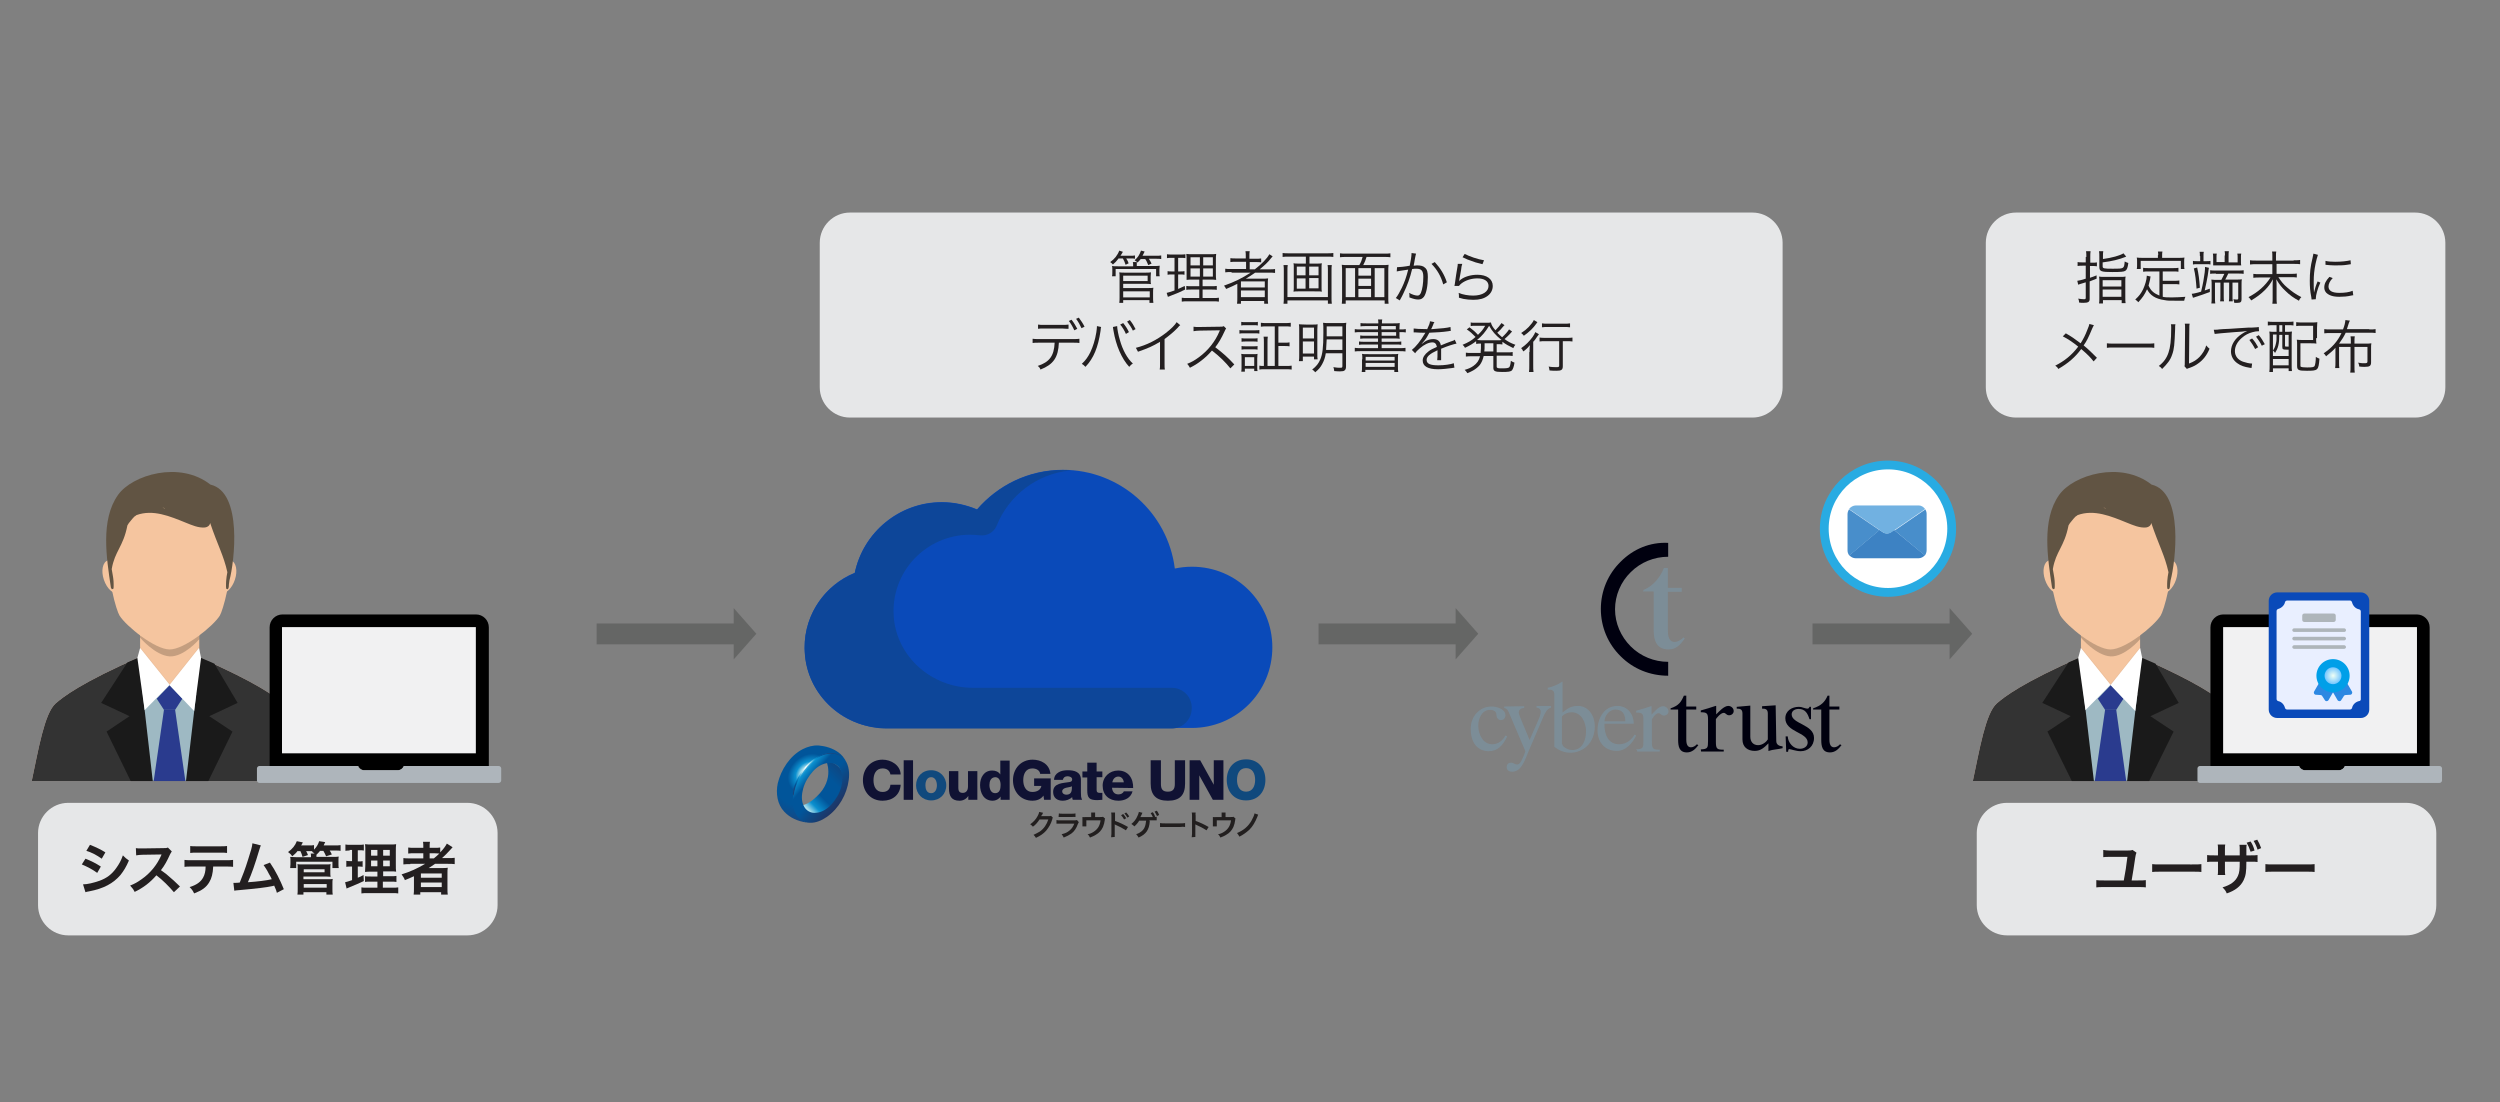
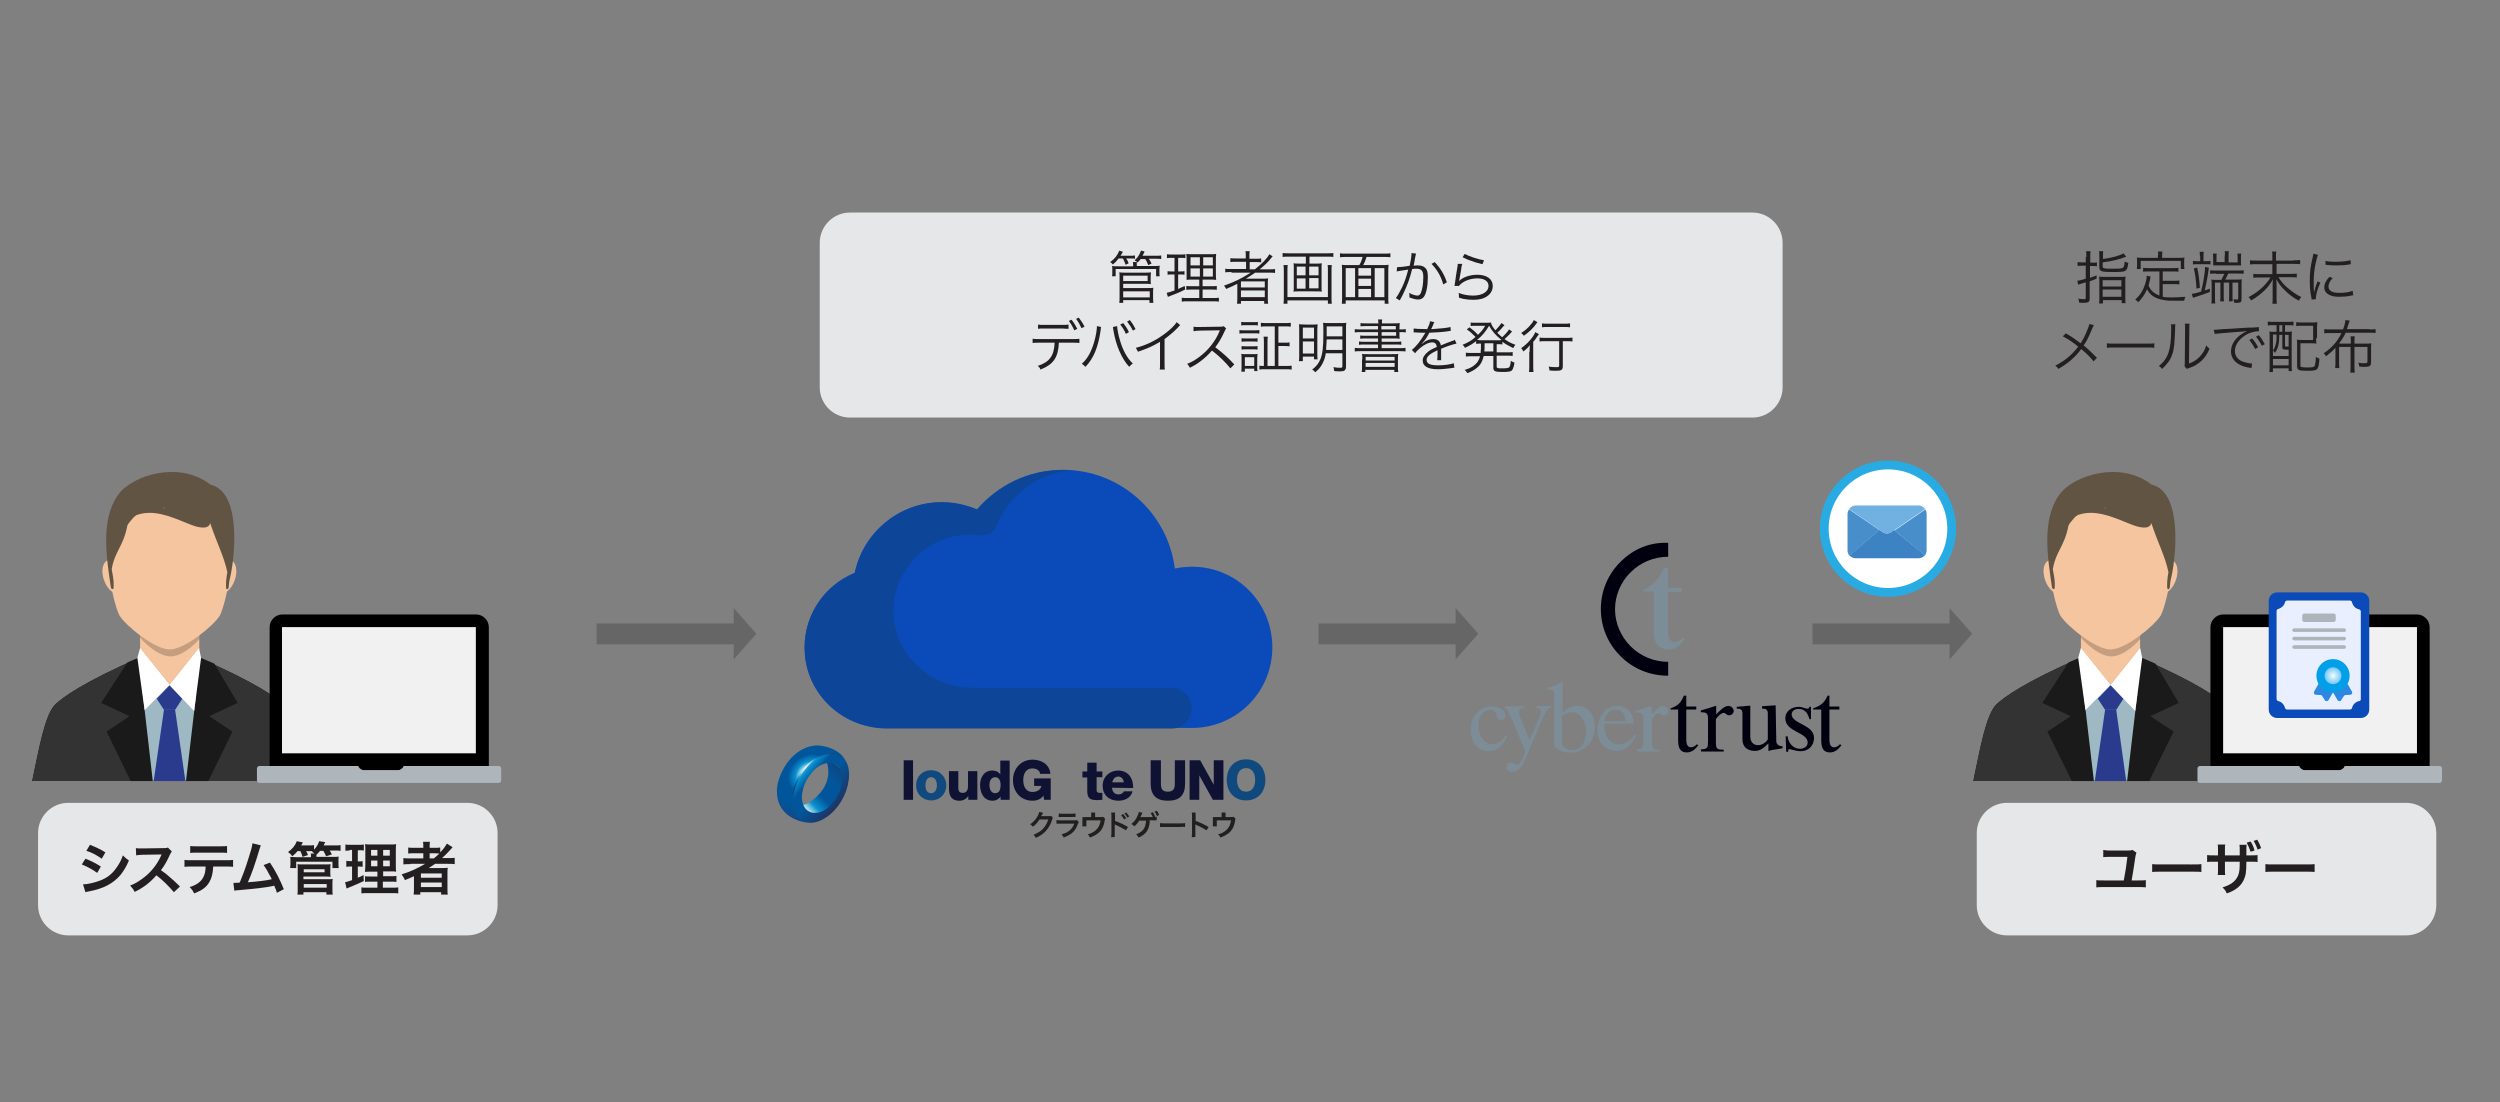
<svg xmlns="http://www.w3.org/2000/svg" version="1.0" id="Layer_1" x="0px" y="0px" viewBox="0 0 828 365" style="enable-background:new 0 0 828 365;" xml:space="preserve">
  <rect x="0" y="0" width="828" height="365" fill="#808080" stroke="none" />
  <style type="text/css">
	.st0{fill:#E6E7E8;}
	.st1{fill-rule:evenodd;clip-rule:evenodd;fill:#FCDCCB;}
	.st2{fill-rule:evenodd;clip-rule:evenodd;fill:#333333;}
	.st3{fill-rule:evenodd;clip-rule:evenodd;fill:#F5C59F;}
	.st4{fill-rule:evenodd;clip-rule:evenodd;fill:#9EB9C3;}
	.st5{fill-rule:evenodd;clip-rule:evenodd;fill:#1A1A1A;}
	.st6{fill-rule:evenodd;clip-rule:evenodd;fill:#2A3B8E;}
	.st7{fill-rule:evenodd;clip-rule:evenodd;fill:#FFFFFF;}
	.st8{opacity:0.2;}
	.st9{fill:#615443;}
	.st10{opacity:5.000000e-02;}
	.st11{opacity:0.1;fill-rule:evenodd;clip-rule:evenodd;}
	.st12{fill:#F1F1F2;}
	.st13{fill:#AEB5BB;}
	.st14{fill:#231F20;}
	.st15{fill:url(#SVGID_1_);}
	.st16{fill:url(#SVGID_00000038409885345974169450000011687274224944863120_);}
	.st17{fill:url(#SVGID_00000157999429827972160330000008294216175824296613_);}
	.st18{fill:url(#SVGID_00000072279314361760823680000007225740559294430611_);}
	.st19{fill:url(#SVGID_00000013161554459198927300000017958326790092550324_);}
	.st20{fill:url(#SVGID_00000147923417579817786830000013460666427328605826_);}
	.st21{fill:#221F1F;}
	.st22{fill:#101233;}
	.st23{fill:#10497D;}
	.st24{fill:#0A4AB9;}
	.st25{fill:#0D4699;}
	.st26{fill:#7C8D97;}
	.st27{fill:#00000F;}
	.st28{fill:#656665;}
	.st29{fill:#E9EFFF;}
	.st30{fill:#2D88E2;}
	.st31{fill:#009FE8;}
	.st32{fill:url(#SVGID_00000024700209509332339840000004224006759046595722_);}
	.st33{fill:#AEB5BA;}
	.st34{fill:#FFFFFF;stroke:#28ABE2;stroke-width:2.916;stroke-miterlimit:10;}
	.st35{fill:#3D82C3;}
	.st36{fill:#71B1E1;}
	.st37{fill:#488ECB;}
</style>
  <g>
    <path class="st0" d="M580.4,70.4H281.5c-5.5,0-10,4.5-10,10v47.9c0,5.5,4.5,10,10,10h298.9c5.5,0,10-4.5,10-10V80.4   C590.4,74.9,585.9,70.4,580.4,70.4z" />
-     <path class="st0" d="M799.9,70.4H667.7c-5.5,0-10,4.5-10,10v47.9c0,5.5,4.5,10,10,10h132.2c5.5,0,10-4.5,10-10V80.4   C809.9,74.9,805.4,70.4,799.9,70.4z" />
    <path class="st0" d="M154.8,265.9H22.6c-5.5,0-10,4.5-10,10v23.9c0,5.5,4.5,10,10,10h132.2c5.5,0,10-4.5,10-10v-23.9   C164.8,270.4,160.3,265.9,154.8,265.9z" />
    <path class="st0" d="M796.9,265.9H664.7c-5.5,0-10,4.5-10,10v23.9c0,5.5,4.5,10,10,10h132.2c5.5,0,10-4.5,10-10v-23.9   C806.9,270.4,802.4,265.9,796.9,265.9z" />
  </g>
  <g>
    <path class="st1" d="M47,217.3c-20.2,8.8-26.2,13.6-28.6,15.7c-3.7,3.3-5.7,15.4-7.9,25.7h45.6h45.6c-2.2-10.3-4.2-22.5-7.9-25.7   c-2.4-2.1-8.2-6.7-28.4-15.5L47,217.3z" />
    <path class="st2" d="M47,217.3c-20.2,8.8-26.2,13.6-28.6,15.7c-3.7,3.3-5.7,15.4-7.9,25.7h45.6h45.6c-2.2-10.3-4.2-22.5-7.9-25.7   c-2.4-2.1-8.2-6.7-28.4-15.5L47,217.3z" />
    <path class="st3" d="M46.4,199.6v15v7.4c5.4,6.4,14.2,6.6,19.6,0v-7.4v-15C65.9,187.6,46.4,187.6,46.4,199.6z" />
    <path class="st3" d="M35.7,185.6c1.7-0.6,3.9,1.4,4.9,4.4c1,3,0.4,5.9-1.3,6.4c-1.7,0.6-3.9-1.4-4.9-4.4   C33.4,189,34,186.2,35.7,185.6z" />
    <path class="st3" d="M76.5,185.6c-1.7-0.6-3.9,1.4-4.9,4.4c-1,3-0.4,5.9,1.3,6.4c1.7,0.6,3.9-1.4,4.9-4.4   C78.8,189,78.2,186.2,76.5,185.6z" />
    <path class="st4" d="M56.2,226.8c0,0-13.7,3.3-13.7,4.1c0,0.8,5.2,27.7,5.2,27.7h18.6l2.1-27.6L56.2,226.8z" />
    <polygon class="st5" points="46.4,217.6 46.4,222 50.6,258.7 43.3,258.7 35.3,242.3 42.9,237.2 33.5,232.8 42.2,219.4  " />
    <polygon class="st5" points="65.9,217.6 65.9,222 61.6,258.7 69,258.7 77,242.3 69.3,237.2 78.7,232.8 71,219.8  " />
    <path class="st6" d="M51.9,231.4l2.4,3.7c1.2,0,2.5,0,3.7,0l2.4-3.7l-4.2-4.5L51.9,231.4z" />
    <polygon class="st6" points="54.3,235.1 50.9,258.7 61.4,258.7 58,235.1  " />
    <path class="st7" d="M46.4,214.6l-0.9,3.3l2.4,17.3l8.3-8.4L46.4,214.6z" />
    <path class="st8" d="M46.4,210.5v0.7c0,0,5,5.9,9.8,6.2c4.8,0.2,9.8-5.7,9.8-5.7v-1.1" />
    <g>
      <path class="st3" d="M56.2,159.5c-30.1,0-18.6,41.3-16.6,44.4c2.2,3.5,11.7,11.2,16.6,11.2c4.9,0,14.4-7.7,16.6-11.2    C74.7,200.8,86.3,159.5,56.2,159.5z" />
      <path class="st9" d="M69.7,160.5c-10.2-8-25.9-3.2-30.6,3.4c-5.9,8.3-3.8,21-2.4,30.5c0,0,0,0,0,0c0,0.1,0,0.2,0.1,0.3    c0,0.1,0.2,0.3,0.2,0.4c0,0.1,0.4,0,0.5-0.1c0,0,0.1-0.1,0.1-0.1c0.1-0.8,0-2.5,0-2.5c-0.1-1.3-0.4-2.6-0.6-3.9    c1-6,3.8-7.3,5.2-14.5c0.3-0.5,0.6-1,1-1.4c0.4-0.5,0.8-1,1.3-1.5c0.3-0.2,0.5-0.3,0.7-0.5c5.5-2,11.1,0.4,16.3,2.5    c2,0.8,4.2,1.8,6.4,1.6c0.9-0.1,1.6-0.7,1.7-1.5c2.5,7.4,4.5,10.8,5.7,16.3c-0.2,0.9-0.3,1.9-0.4,2.9c0,0-0.1,1.7,0,2.5    c0,0,0,0.1,0.1,0.1c0.1,0.1,0.5,0.2,0.5,0.1c0-0.1,0.2-0.3,0.2-0.4c0.1-0.4,0.1-0.7,0.1-1c0.1-0.5,0.1-1,0.2-1.5    C77.6,186.3,80.5,163,69.7,160.5z M54.3,168.3c-0.2-0.1-0.3-0.1-0.5-0.2c0.3,0.1,0.5,0.1,0.8,0.2    C54.4,168.4,54.3,168.4,54.3,168.3z" />
    </g>
    <path class="st7" d="M65.9,214.6l0.7,3.3l-2.3,17.6l-8.2-8.6L65.9,214.6z" />
    <polyline class="st10" points="46.4,214.6 56.2,226.8 65.9,214.6 65.9,214.3 56.2,226.5 46.4,214.3 46.4,214.6  " />
    <polygon class="st11" points="54.3,235.1 58,235.1 58,235.2 54.3,235.2  " />
  </g>
  <g>
    <path d="M118.7,253.7c0.3,0.8,1.1,1.4,2,1.4h11.2c0.9,0,1.7-0.6,2-1.4h28v-45.9c0-2.4-1.9-4.3-4.3-4.3h-64c-2.4,0-4.3,1.9-4.3,4.3   v45.9H118.7z" />
    <rect x="93.4" y="207.7" class="st12" width="64.2" height="41.8" />
    <path class="st13" d="M133.7,253.7c-0.3,0.8-1.1,1.4-2,1.4h-11.2c-0.9,0-1.7-0.6-2-1.4H85.9c-0.4,0-0.8,0.4-0.8,0.8v4   c0,0.4,0.4,0.8,0.8,0.8h79.3c0.4,0,0.8-0.4,0.8-0.8v-4c0-0.4-0.4-0.8-0.8-0.8H133.7z" />
  </g>
  <g>
    <path class="st1" d="M689.9,217.3c-20.2,8.8-26.2,13.6-28.6,15.7c-3.7,3.3-5.7,15.4-7.9,25.7H699h45.6c-2.2-10.3-4.2-22.5-7.9-25.7   c-2.4-2.1-8.2-6.7-28.4-15.5L689.9,217.3z" />
    <path class="st2" d="M689.9,217.3c-20.2,8.8-26.2,13.6-28.6,15.7c-3.7,3.3-5.7,15.4-7.9,25.7H699h45.6c-2.2-10.3-4.2-22.5-7.9-25.7   c-2.4-2.1-8.2-6.7-28.4-15.5L689.9,217.3z" />
    <path class="st3" d="M689.2,199.6v15v7.4c5.4,6.4,14.2,6.6,19.6,0v-7.4v-15C708.8,187.6,689.2,187.6,689.2,199.6z" />
    <path class="st3" d="M678.6,185.6c1.7-0.6,3.9,1.4,4.9,4.4c1,3,0.4,5.9-1.3,6.4c-1.7,0.6-3.9-1.4-4.9-4.4   C676.3,189,676.9,186.2,678.6,185.6z" />
    <path class="st3" d="M719.4,185.6c-1.7-0.6-3.9,1.4-4.9,4.4s-0.4,5.9,1.3,6.4c1.7,0.6,3.9-1.4,4.9-4.4   C721.7,189,721.1,186.2,719.4,185.6z" />
    <path class="st4" d="M699.1,226.8c0,0-13.7,3.3-13.7,4.1c0,0.8,5.2,27.7,5.2,27.7h18.6l2.1-27.6L699.1,226.8z" />
    <polygon class="st5" points="689.2,217.6 689.2,222 693.5,258.7 686.2,258.7 678.1,242.3 685.8,237.2 676.4,232.8 685.1,219.4  " />
    <polygon class="st5" points="708.8,217.6 708.8,222 704.5,258.7 711.8,258.7 719.9,242.3 712.2,237.2 721.6,232.8 713.9,219.8  " />
    <path class="st6" d="M694.8,231.4l2.4,3.7c1.2,0,2.5,0,3.7,0l2.4-3.7l-4.2-4.5L694.8,231.4z" />
    <polygon class="st6" points="697.2,235.1 693.8,258.7 704.2,258.7 700.9,235.1  " />
    <path class="st7" d="M689.2,214.6l-0.9,3.3l2.4,17.3l8.3-8.4L689.2,214.6z" />
    <path class="st8" d="M689.2,210.5v0.7c0,0,5,5.9,9.8,6.2c4.8,0.2,9.8-5.7,9.8-5.7v-1.1" />
    <g>
      <path class="st3" d="M699,159.5c-30.1,0-18.6,41.3-16.6,44.4c2.2,3.5,11.7,11.2,16.6,11.2c4.9,0,14.4-7.7,16.6-11.2    C717.6,200.8,729.2,159.5,699,159.5z" />
      <path class="st9" d="M712.6,160.5c-10.2-8-25.9-3.2-30.6,3.4c-5.9,8.3-3.8,21-2.4,30.5c0,0,0,0,0,0c0,0.1,0,0.2,0.1,0.3    c0,0.1,0.2,0.3,0.2,0.4c0,0.1,0.4,0,0.5-0.1c0,0,0.1-0.1,0.1-0.1c0.1-0.8,0-2.5,0-2.5c-0.1-1.3-0.4-2.6-0.6-3.9    c1-6,3.8-7.3,5.2-14.5c0.3-0.5,0.6-1,1-1.4c0.4-0.5,0.8-1,1.3-1.5c0.3-0.2,0.5-0.3,0.7-0.5c5.5-2,11.1,0.4,16.3,2.5    c2,0.8,4.2,1.8,6.4,1.6c0.9-0.1,1.6-0.7,1.7-1.5c2.5,7.4,4.5,10.8,5.7,16.3c-0.2,0.9-0.3,1.9-0.4,2.9c0,0-0.1,1.7,0,2.5    c0,0,0,0.1,0.1,0.1c0.1,0.1,0.5,0.2,0.5,0.1c0-0.1,0.2-0.3,0.2-0.4c0.1-0.4,0.1-0.7,0.1-1c0.1-0.5,0.1-1,0.2-1.5    C720.5,186.3,723.4,163,712.6,160.5z M697.1,168.3c-0.2-0.1-0.3-0.1-0.5-0.2c0.3,0.1,0.5,0.1,0.8,0.2    C697.3,168.4,697.2,168.4,697.1,168.3z" />
    </g>
    <path class="st7" d="M708.8,214.6l0.7,3.3l-2.3,17.6l-8.2-8.6L708.8,214.6z" />
    <polyline class="st10" points="689.2,214.6 699.1,226.8 708.8,214.6 708.8,214.3 699.1,226.5 689.2,214.3 689.2,214.6  " />
    <polygon class="st11" points="697.2,235.1 700.9,235.1 700.9,235.2 697.2,235.2  " />
  </g>
  <g>
    <path d="M761.5,253.7c0.3,0.8,1.1,1.4,2,1.4h11.2c0.9,0,1.7-0.6,2-1.4h28v-45.9c0-2.4-1.9-4.3-4.3-4.3h-64c-2.4,0-4.3,1.9-4.3,4.3   v45.9H761.5z" />
    <rect x="736.3" y="207.7" class="st12" width="64.2" height="41.8" />
    <path class="st13" d="M776.6,253.7c-0.3,0.8-1.1,1.4-2,1.4h-11.2c-0.9,0-1.7-0.6-2-1.4h-32.8c-0.4,0-0.8,0.4-0.8,0.8v4   c0,0.4,0.4,0.8,0.8,0.8H808c0.4,0,0.8-0.4,0.8-0.8v-4c0-0.4-0.4-0.8-0.8-0.8H776.6z" />
  </g>
  <g>
    <path class="st14" d="M370.4,85.7c-0.6,0.8-1.1,1.3-1.8,1.9c-0.3-0.4-0.4-0.4-0.9-0.8c1.4-1,2.4-2.2,3-3.8l1.2,0.4   c-0.3,0.6-0.5,0.8-0.8,1.3h3.2c0.8,0,1.2,0,1.6-0.1v1.1c-0.5-0.1-0.6-0.1-1.5-0.1H373c0.4,0.6,0.6,1,0.8,1.6l-1,0.5   c-0.3-0.9-0.5-1.4-0.9-2.1H370.4z M376.5,86.7c-0.4-0.3-0.5-0.3-0.7-0.5c1.1-1,1.6-1.8,2.1-3.2l1.2,0.3c-0.2,0.5-0.4,0.8-0.7,1.4   h4.5c0.8,0,1.2,0,1.7-0.1v1.2c-0.5-0.1-0.9-0.1-1.6-0.1h-2.5c0.4,0.6,0.6,1,0.9,1.6l-1.1,0.5c-0.4-0.9-0.5-1.3-1-2h-1.5   c-0.3,0.4-0.4,0.5-1.1,1.2C376.7,86.8,376.6,86.8,376.5,86.7c0,0.4,0,0.5,0,1.1v0.3h5.7c0.9,0,1.3,0,1.9-0.1c0,0.4-0.1,0.6-0.1,1.2   v1c0,0.6,0,0.9,0.1,1.3h-1.2v-2.4h-13.4v2.4h-1.2c0.1-0.4,0.1-0.7,0.1-1.2v-1c0-0.5,0-0.9-0.1-1.2c0.6,0.1,1,0.1,1.9,0.1h5.1v-0.3   c0-0.5,0-0.6-0.1-1.1H376.5z M370.7,100.4c0.1-0.6,0.1-1.2,0.1-1.9v-6.9c0-0.6,0-0.9-0.1-1.4c0.6,0.1,1.1,0.1,1.9,0.1h6.7   c0.8,0,1.3,0,1.9-0.1c0,0.4-0.1,0.8-0.1,1.4v1.1c0,0.7,0,1,0.1,1.4c-0.6-0.1-1.1-0.1-1.9-0.1H372v1.4h8.3c0.8,0,1.3,0,1.7-0.1   c-0.1,0.5-0.1,1-0.1,1.7v1.5c0,0.7,0,1.2,0.1,1.8h-1.3v-0.9H372v0.9H370.7z M372,93.1h8.1v-1.8H372V93.1z M372,98.5h8.8v-2H372   V98.5z" />
    <path class="st14" d="M388,85.4c-0.8,0-1,0-1.5,0.1v-1.3c0.5,0.1,0.9,0.1,1.6,0.1h2.9c0.7,0,1.1,0,1.6-0.1v1.3   c-0.5-0.1-0.9-0.1-1.5-0.1h-0.9v4.5h0.8c0.6,0,0.8,0,1.3-0.1v1.2c-0.4-0.1-0.8-0.1-1.3-0.1h-0.8v4.8c0.9-0.4,1.3-0.6,2.2-1l0.1,1.2   c-1.9,0.9-2.2,1.1-4.9,2.1c-0.4,0.2-0.5,0.2-0.8,0.3l-0.4-1.3c0.7-0.2,1.3-0.3,2.6-0.8v-5.3h-1c-0.5,0-0.8,0-1.3,0.1v-1.2   c0.4,0.1,0.7,0.1,1.3,0.1h1v-4.5H388z M395.4,92.6c-1.2,0-1.8,0-2.4,0.1c0-0.3,0-0.5,0-0.7c0-0.5,0-0.5,0-1.5v-4   c0-1.2,0-1.8-0.1-2.4c0.6,0.1,1.2,0.1,2.5,0.1h5c1.3,0,1.9,0,2.4-0.1c-0.1,0.5-0.1,1.3-0.1,2.4v3.8c0,1.2,0,1.9,0.1,2.4   c-0.7-0.1-1.2-0.1-2.3-0.1h-2.2v2.2h2.8c0.9,0,1.3,0,1.9-0.1v1.3c-0.5-0.1-1-0.1-1.9-0.1h-2.8v2.8h3.5c0.9,0,1.3,0,1.9-0.1v1.3   c-0.6-0.1-1-0.1-1.9-0.1h-8.5c-0.9,0-1.3,0-1.9,0.1v-1.3c0.5,0.1,0.9,0.1,1.8,0.1h4v-2.8h-2.5c-0.9,0-1.3,0-1.8,0.1v-1.3   c0.5,0.1,0.9,0.1,1.8,0.1h2.5v-2.2H395.4z M394.3,85.2v2.7h3.1v-2.7H394.3z M394.3,88.9v2.7h3.1v-2.7H394.3z M398.5,87.9h3.2v-2.7   h-3.2V87.9z M398.5,91.6h3.2v-2.7h-3.2V91.6z" />
    <path class="st14" d="M407.9,90.1c-0.9,0-1.5,0-2.1,0.1V89c0.5,0.1,1,0.1,2.1,0.1h4.8v-2.4h-3.1c-1,0-1.5,0-2.1,0.1v-1.3   c0.5,0.1,1,0.1,2.1,0.1h3V85c0-0.8,0-1.3-0.1-1.8h1.4c-0.1,0.5-0.1,0.9-0.1,1.8v0.7h1.8c1,0,1.6,0,2.1-0.1v1.3   c-0.5-0.1-1-0.1-2-0.1h-1.8v2.4h1.7c2.1-1.6,4.1-3.6,4.8-5l1.1,0.7c-0.2,0.2-0.3,0.4-0.6,0.7c-1,1.3-2.1,2.3-3.7,3.6h3.1   c1,0,1.5,0,2-0.1v1.3c-0.6-0.1-1.3-0.1-2.1-0.1h-4.5c-1.1,0.8-1.9,1.3-3.1,2c1,0,1.4,0,2,0h3.3c0.9,0,1.4,0,2.1-0.1   c-0.1,0.6-0.1,1-0.1,2.1v4.3c0,0.9,0,1.4,0.1,2h-1.3v-0.9H411v0.9h-1.3c0.1-0.6,0.1-1.1,0.1-2v-3.2c0-0.4,0-0.9,0-1.4   c-1.1,0.6-2.1,1-3.7,1.7c-0.2-0.4-0.4-0.7-0.7-1.1c3.4-1.2,5.9-2.4,8.8-4.3H407.9z M411,95.2h7.9v-2H411V95.2z M411,98.4h7.9v-2.2   H411V98.4z" />
    <path class="st14" d="M436.2,87.3c0.7,0,1.1,0,1.6-0.1c-0.1,0.5-0.1,0.8-0.1,1.3v6.8c0,0.6,0,0.8,0.1,1.3c-0.5-0.1-0.9-0.1-1.6-0.1   H430c-0.7,0-1.1,0-1.6,0.1c0.1-0.5,0.1-0.8,0.1-1.3v-6.8c0-0.6,0-0.9-0.1-1.3c0.5,0.1,0.9,0.1,1.6,0.1h2.5v-2.3h-5.7   c-0.8,0-1.3,0-2,0.1v-1.3c0.6,0.1,1.2,0.1,2,0.1h12.8c0.8,0,1.4,0,2-0.1v1.3c-0.6-0.1-1.3-0.1-2-0.1h-5.9v2.3H436.2z M441.1,87.7   c-0.1,0.6-0.1,1.2-0.1,2v8.6c0,1.1,0,1.7,0.1,2.3h-1.3v-1.1h-13.4v1.1h-1.3c0.1-0.6,0.1-1.2,0.1-2.3v-8.5c0-0.8,0-1.4-0.1-2h1.4   c-0.1,0.5-0.1,1-0.1,1.8v8.8h13.4v-8.8c0-0.8,0-1.3-0.1-1.8H441.1z M429.5,88.3v2.9h2.9v-2.9H429.5z M429.5,92.2v3.4h2.9v-3.4   H429.5z M433.6,91.2h3.1v-2.9h-3.1V91.2z M433.6,95.5h3.1v-3.4h-3.1V95.5z" />
    <path class="st14" d="M457.6,87.8c1,0,1.6,0,2.3-0.1c-0.1,0.7-0.1,1.3-0.1,2.4v8.2c0,1.1,0,1.7,0.1,2.3h-1.3v-1.1h-12.9v1.1h-1.3   c0.1-0.6,0.1-1.2,0.1-2.3v-8.2c0-0.9,0-1.6-0.1-2.4c0.6,0.1,1.3,0.1,2.2,0.1h3.6c0.6-1,0.8-1.6,1.1-2.7h-5.5c-0.8,0-1.4,0-2,0.1   v-1.3c0.6,0.1,1.2,0.1,2,0.1h12.7c0.8,0,1.4,0,2-0.1v1.3c-0.6-0.1-1.2-0.1-2-0.1h-5.9c-0.3,1-0.6,1.8-1.1,2.7H457.6z M445.7,88.8   v9.6h3.1v-9.6H445.7z M454.1,88.8h-4.2v2.5h4.2V88.8z M449.9,94.7h4.2v-2.4h-4.2V94.7z M449.9,98.4h4.2v-2.7h-4.2V98.4z    M455.3,98.4h3.2v-9.6h-3.2V98.4z" />
    <path class="st14" d="M462.7,88.5c0.7,0,2.7-0.2,4.2-0.5c0.3-1.4,0.6-3.2,0.6-4c0,0,0-0.1,0-0.2l1.5,0.2c-0.1,0.4-0.2,0.7-0.4,1.8   c-0.1,0.6-0.2,1.3-0.4,2.2c0.4,0,0.7-0.1,1.1-0.1c1.3,0,2.1,0.2,2.7,0.8c0.7,0.6,0.9,1.5,0.9,3.1c0,2.9-0.5,5.4-1.3,6.5   c-0.5,0.6-1,0.9-1.9,0.9c-0.8,0-1.6-0.2-2.9-0.7c0-0.3,0-0.4,0-0.7c0-0.3,0-0.4-0.1-0.8c1.1,0.6,2.1,0.9,2.8,0.9   c0.5,0,0.8-0.3,1.1-0.9c0.5-1.2,0.8-3.2,0.8-5.3c0-2-0.6-2.7-2.3-2.7c-0.4,0-0.7,0-1.4,0.1c-0.7,3-1.6,5.4-2.9,8.1   c-0.2,0.5-0.6,1.2-1.2,2.3l-1.3-0.8c0.6-0.7,1.3-2,2-3.4c0.9-1.9,1.5-3.6,2.1-6c-1.6,0.2-2.5,0.4-2.7,0.4c-0.4,0.1-0.6,0.1-1.1,0.2   L462.7,88.5z M475.2,86.8c1.9,2.1,3.1,4,4,6.7l-1.2,0.7c-0.7-2.6-2-4.9-3.9-6.8L475.2,86.8z" />
    <path class="st14" d="M484.3,87.4c-0.2,0.6-0.3,1-0.4,2.1c-0.5,2.8-0.5,2.9-0.6,3.3c0,0.2,0,0.3-0.1,0.4l0,0   c0.2-0.3,0.4-0.4,0.6-0.6c1.3-1,3.4-1.6,5.5-1.6c3.1,0,5.1,1.4,5.1,3.7c0,1.3-0.6,2.5-1.7,3.3c-1.2,0.9-2.7,1.3-4.7,1.3   c-1.1,0-2.3-0.1-3.3-0.3c-0.4-0.1-0.4-0.1-1.5-0.4c0-0.2,0-0.3,0-0.4c0-0.4,0-0.7-0.1-1.2c1.4,0.6,3.2,0.9,4.8,0.9   c3.1,0,5.1-1.3,5.1-3.2c0-1.6-1.4-2.5-3.7-2.5c-1.9,0-3.9,0.6-5.3,1.7c-0.3,0.2-0.4,0.4-0.8,0.8l-1.5,0c0.1-0.3,0.1-0.5,0.2-1.1   c0.2-1.4,0.5-3.6,0.8-5.2c0.1-0.5,0.1-0.7,0.1-1L484.3,87.4z M485.1,84.1c1.5,0.8,4.4,1.8,6.4,2.1l-0.5,1.3   c-2.4-0.6-2.4-0.6-3.7-1.1c-1.2-0.4-1.2-0.4-2.9-1.2L485.1,84.1z" />
    <path class="st14" d="M350.7,113.5c-0.2,4.9-1.8,7.2-6.1,8.9c-0.2-0.6-0.4-0.8-0.9-1.2c3.9-1.3,5.4-3.3,5.6-7.7h-5.1   c-1.2,0-1.6,0-2.2,0.1v-1.4c0.6,0.1,1,0.1,2.2,0.1h11.1c1.2,0,1.6,0,2.2-0.1v1.4c-0.6-0.1-1-0.1-2.2-0.1H350.7z M343.8,107.5   c0.6,0.1,1,0.1,2.2,0.1h5.7c1,0,1.5,0,2.2-0.1v1.4c-0.2,0-1,0-2.2-0.1H346c-1.3,0-1.6,0-2.2,0.1V107.5z M354.9,105.9   c0.8,1,1.3,1.9,1.9,3l-1,0.5c-0.4-1-1.3-2.5-1.8-3.1L354.9,105.9z M357.3,105.2c0.8,1.1,1.3,1.8,1.9,3l-1,0.5   c-0.4-0.9-1.1-2.2-1.8-3.1L357.3,105.2z" />
    <path class="st14" d="M364.7,108.3c-0.1,0.2-0.1,0.3-0.2,1.3c-0.8,5.4-2.3,9.1-5,11.9c-0.5-0.5-0.7-0.7-1.2-1   c1.2-1.1,2-2.2,2.8-3.8c0.9-1.9,1.6-4.1,2-6.6c0.1-0.8,0.2-1.4,0.2-1.8c0-0.1,0-0.2,0-0.3L364.7,108.3z M370,108   c0,0.8,0.4,3,0.9,4.6c0.9,3.3,2.5,6.2,4.3,7.8c-0.5,0.3-0.7,0.5-1.2,1.1c-2.5-2.7-4.4-7.1-5.2-11.9c-0.1-0.7-0.2-1-0.2-1.3L370,108   z M372,107c0.8,1,1.4,1.9,1.9,3l-1,0.6c-0.4-1-1.3-2.5-1.9-3.1L372,107z M374.2,106c0.8,1,1.3,1.8,1.9,3l-0.9,0.5   c-0.4-0.9-1.2-2.1-1.9-3L374.2,106z" />
    <path class="st14" d="M390.9,107.7c-0.3,0.2-0.4,0.3-0.8,0.8c-1.2,1.3-2.8,2.6-4.4,3.8v8.1c0,1.1,0,1.5,0.1,2h-1.7   c0.1-0.5,0.1-0.9,0.1-2v-7.2c-2.5,1.5-3.9,2.1-7.3,3.3c-0.3-0.6-0.4-0.8-0.7-1.3c3.6-0.9,6.9-2.6,9.9-4.9c1.8-1.4,3.1-2.7,3.6-3.6   L390.9,107.7z" />
    <path class="st14" d="M407.5,122c-1.5-1.9-3.6-4-6.1-5.9c-1.3,1.5-2.3,2.4-3.6,3.4c-1.3,1-2.3,1.6-3.7,2.3   c-0.3-0.6-0.5-0.8-0.9-1.3c1.5-0.6,2.4-1.1,3.9-2.2c3-2.2,5.4-5.2,6.8-8.6c0-0.1,0.1-0.1,0.1-0.2c0-0.1,0-0.1,0.1-0.1   c-0.2,0-0.2,0-0.5,0l-6.3,0.1c-0.9,0-1.4,0.1-2,0.2l0-1.5c0.5,0.1,0.9,0.1,1.5,0.1c0.1,0,0.2,0,0.5,0l6.8-0.1c0.7,0,0.9,0,1.2-0.2   l0.8,0.8c-0.2,0.2-0.3,0.5-0.5,0.9c-1.1,2.4-2,3.9-3.1,5.3c2.5,1.9,4.2,3.4,6.3,5.7L407.5,122z" />
    <path class="st14" d="M410.4,109.3c0.4,0.1,0.8,0.1,1.5,0.1h3.7c0.8,0,1.1,0,1.5-0.1v1.2c-0.4-0.1-0.7-0.1-1.4-0.1H412   c-0.7,0-1.1,0-1.5,0.1V109.3z M411.1,106.6c0.5,0.1,0.8,0.1,1.4,0.1h2.7c0.7,0,1,0,1.4-0.1v1.2c-0.4-0.1-0.9-0.1-1.4-0.1h-2.7   c-0.6,0-1,0-1.4,0.1V106.6z M411.1,123.2c0.1-0.6,0.1-1.1,0.1-1.8v-2.6c0-0.6,0-1.1-0.1-1.6c0.5,0.1,1,0.1,1.5,0.1h2.5   c0.8,0,1,0,1.4-0.1c0,0.4-0.1,0.8-0.1,1.5v2.7c0,0.7,0,1.2,0.1,1.5h-1.1v-0.8h-3.1v1H411.1z M411.2,112c0.4,0.1,0.7,0.1,1.4,0.1   h2.6c0.7,0,1,0,1.3-0.1v1.2c-0.5-0.1-0.7-0.1-1.3-0.1h-2.6c-0.6,0-0.9,0-1.4,0.1V112z M411.2,114.6c0.4,0.1,0.7,0.1,1.4,0.1h2.6   c0.7,0,1,0,1.3-0.1v1.2c-0.5-0.1-0.7-0.1-1.3-0.1h-2.6c-0.6,0-1,0-1.4,0.1V114.6z M412.3,121.2h3.1v-2.9h-3.1V121.2z M422.2,108.1   h-2.6c-0.8,0-1.4,0-2,0.1v-1.3c0.5,0.1,1.1,0.1,2,0.1h5.9c0.8,0,1.4,0,2-0.1v1.3c-0.6-0.1-1.1-0.1-2-0.1h-2.1v5.4h1.9   c0.8,0,1.3,0,1.8-0.1v1.3c-0.5-0.1-1.1-0.1-1.8-0.1h-1.9v6.6h2.5c0.8,0,1.4,0,1.9-0.1v1.3c-0.5-0.1-1.1-0.1-1.9-0.1H419   c-0.9,0-1.5,0-1.9,0.1v-1.3c0.4,0.1,0.7,0.1,1.5,0.1v-7.8c0-0.8,0-1.3-0.1-1.9h1.4c-0.1,0.5-0.1,1.1-0.1,1.9v7.8h2.4V108.1z" />
    <path class="st14" d="M430.3,109.2c0-0.8,0-1.3-0.1-1.8c0.6,0,1.1,0.1,2.4,0.1h2.1c0.9,0,1.3,0,1.7-0.1c0,0.5-0.1,0.8-0.1,1.8v8   c0,0.9,0,1.3,0.1,1.8h-1.2v-0.9h-3.7v1.5h-1.3c0.1-0.6,0.1-1.2,0.1-2V109.2z M431.5,112.1h3.7v-3.6h-3.7V112.1z M431.5,117.1h3.7   v-4h-3.7V117.1z M439.1,117c-0.2,1.4-0.6,2.5-1.2,3.6c-0.6,1.1-1.1,1.7-2.3,2.7c-0.3-0.4-0.5-0.6-1-0.9c1.4-1.1,2.1-2,2.7-3.4   c0.7-1.7,1-3.7,1-8.8c0-1.8,0-2.7-0.1-3.3c0.6,0.1,1,0.1,1.8,0.1h4.1c0.9,0,1.3,0,1.8-0.1c-0.1,0.5-0.1,1-0.1,1.9v12.5   c0,0.7-0.1,1.1-0.5,1.4c-0.2,0.2-0.7,0.3-1.5,0.3c-0.4,0-0.7,0-1.9-0.1c-0.1-0.5-0.1-0.9-0.3-1.3c1.1,0.2,1.7,0.2,2.4,0.2   c0.5,0,0.6-0.1,0.6-0.6V117H439.1z M439.4,112.4c-0.1,1.7-0.1,2.3-0.2,3.5h5.4v-3.5H439.4z M444.6,108.1h-5.2v2.5   c0,0.4,0,0.4,0,0.8h5.2V108.1z" />
    <path class="st14" d="M456.4,108h-4c-0.8,0-1.3,0-1.8,0.1V107c0.6,0.1,1,0.1,1.9,0.1h4c0-0.6,0-0.8-0.1-1.3h1.4   c-0.1,0.4-0.1,0.6-0.1,1.3h3.8c1,0,1.6,0,2.1-0.1c0,0.3-0.1,0.7-0.1,1.7v0.4h0.1c1,0,1.5,0,2-0.1v1.1c-0.5-0.1-1-0.1-2.1-0.1v0.6   c0,0.8,0,1.3,0.1,1.6c-0.5-0.1-1.2-0.1-2.1-0.1h-3.9v1.1h4.6c0.9,0,1.4,0,1.9-0.1v1.1c-0.5-0.1-1.1-0.1-1.9-0.1h-4.6v1.2h5.8   c1,0,1.6,0,2.1-0.1v1.2c-0.6-0.1-1.3-0.1-2.1-0.1h-12.6c-0.9,0-1.5,0-2.1,0.1v-1.2c0.5,0.1,1.1,0.1,2.1,0.1h5.6v-1.2h-4.4   c-0.9,0-1.4,0-1.9,0.1v-1.1c0.5,0.1,1,0.1,1.9,0.1h4.4v-1.1h-4c-0.9,0-1.4,0-1.9,0.1v-1.1c0.5,0.1,1,0.1,1.9,0.1h4V110h-5.6   c-1,0-1.5,0-2.1,0.1V109c0.5,0.1,1.1,0.1,2.1,0.1h5.6V108z M451.2,119c0-1,0-1.3-0.1-1.8c0.5,0.1,0.6,0.1,2.2,0.1h7.6   c1.6,0,1.7,0,2.2-0.1c-0.1,0.4-0.1,0.8-0.1,1.8v2.3c0,1,0,1.4,0.1,1.9h-1.3v-0.7h-9.6v0.7H451c0.1-0.5,0.1-1,0.1-1.9V119z    M452.3,119.4h9.6v-1.2h-9.6V119.4z M452.3,121.5h9.6v-1.3h-9.6V121.5z M462.3,109.1V108h-4.8v1.1H462.3z M457.6,111.2h4.8V110   h-4.8V111.2z" />
    <path class="st14" d="M472.7,109c0.6-1.3,0.9-2,0.9-2.6l1.5,0.3c-0.2,0.2-0.2,0.2-0.5,1c-0.2,0.6-0.5,1.1-0.6,1.3   c0.2,0,0.2,0,0.4,0c3-0.2,4.9-0.4,6-0.7l0.1,1.3c-0.3,0-0.4,0-0.8,0.1c-2,0.3-4,0.4-6.3,0.5c-0.6,1.1-1,1.9-1.7,2.7   c-0.2,0.2-0.6,0.7-0.6,0.7c-0.1,0.1-0.2,0.2-0.2,0.2c0,0,0,0,0,0c0,0,0,0,0,0c0,0,0,0,0,0.1c0.7-0.5,0.7-0.5,0.9-0.7   c0.9-0.6,1.9-0.9,2.9-0.9c1.4,0,2.3,0.7,2.5,2.1c1.4-0.6,2.5-1,3.3-1.3c0.9-0.3,1-0.3,1.3-0.6l0.6,1.3c-1,0.2-2.7,0.7-5.1,1.7   c0,0.5,0,0.7,0,1.2c0,0.2,0,0.7,0,1c0,0.4,0,0.7,0,0.9c0,0.3,0,0.4,0,0.7l-1.3,0c0.1-0.4,0.1-1.6,0.1-2.7c0-0.3,0-0.3,0-0.6   c-2.6,1.2-3.6,2.1-3.6,3.2c0,1.3,1.2,1.8,3.9,1.8c1.9,0,4-0.3,5.1-0.7l0.2,1.5c-0.3,0-0.4,0-0.8,0.1c-1.5,0.2-3.2,0.4-4.6,0.4   c-3.4,0-5.1-1-5.1-2.9c0-1,0.6-2,1.9-3c0.6-0.5,1.6-1,2.8-1.5c-0.2-1-0.6-1.5-1.5-1.5c-1.2,0-2.7,0.7-4.2,2   c-0.7,0.6-1.2,1.1-1.5,1.6l-1.1-1.1c1.3-1,2.9-3,4.3-5.4c0.1-0.1,0.1-0.1,0.2-0.3c-0.1,0-0.3,0-0.4,0c-0.3,0-2.1,0-2.8-0.1   c-0.1,0-0.2,0-0.3,0c-0.2,0-0.2,0-0.4,0l0-1.3c0.7,0.1,2.1,0.2,4.1,0.2H472.7z" />
    <path class="st14" d="M490.4,116.5c0.1-0.8,0.1-1.3,0.1-2.7c-0.6,0-1.1,0-1.6,0.1v-0.9c-1.2,0.9-2,1.4-3.7,2.2   c-0.2-0.4-0.4-0.7-0.8-1c1.9-0.8,3-1.4,4.3-2.6c-1.2-1.2-1.7-1.7-2.9-2.5l0.9-0.7c1.2,0.9,1.9,1.5,2.8,2.5c1.2-1.2,1.5-1.5,2.4-3   h-3.6c-0.3,0-0.7,0-1.2,0.1v-1.2c0.3,0.1,0.8,0.1,1.4,0.1h3.6c0.9,0,1.3,0,1.7-0.1c0.1,0.7,0.6,1.6,1.5,2.6c0.8-0.8,1.6-1.8,2-2.4   l1,0.7c-0.2,0.2-0.2,0.2-0.4,0.4c-0.7,0.9-1.2,1.4-2,2.1c0.5,0.5,1,1,1.6,1.5c1-0.9,1.8-1.8,2.3-2.6l1,0.7c-0.2,0.2-0.2,0.2-0.9,1   c-0.5,0.5-0.9,0.9-1.6,1.5c1.2,0.9,2,1.3,3.6,1.9c-0.3,0.4-0.5,0.6-0.7,1.1c-1.6-0.8-2.4-1.2-3.6-2.1v0.9c-0.5-0.1-0.9-0.1-1.6-0.1   h-0.3v2.7h3.4c0.9,0,1.4,0,1.9-0.1v1.3c-0.6-0.1-1.1-0.1-1.9-0.1h-3.4v3.6c0,0.3,0.1,0.4,0.4,0.5c0.2,0.1,0.8,0.1,1.5,0.1   c1.5,0,2-0.1,2.3-0.4c0.2-0.3,0.4-0.9,0.5-2.1c0.5,0.3,0.8,0.5,1.2,0.6c-0.2,1.4-0.5,2.1-0.8,2.5c-0.4,0.5-1.2,0.6-3.3,0.6   c-2.4,0-2.9-0.3-2.9-1.4v-3.9h-3.2c-0.3,1.3-0.7,2.2-1.3,3c-0.5,0.6-1.3,1.3-2.2,1.8c-0.5,0.3-1,0.5-1.9,0.9   c-0.3-0.5-0.5-0.7-0.9-1.1c1.4-0.4,2-0.7,2.9-1.3c1.2-0.9,1.8-1.7,2.2-3.2h-2.8c-0.8,0-1.3,0-1.9,0.1v-1.3c0.5,0.1,1,0.1,1.9,0.1   H490.4z M496,112.7c0.6,0,1,0,1.3-0.1c-2-1.6-3.1-2.9-4.1-4.7c-1.3,2.1-2.3,3.3-4,4.7c0.4,0,0.8,0.1,1.4,0.1H496z M491.7,113.7   c0,1.9,0,1.9-0.1,2.7h3v-2.7H491.7z" />
    <path class="st14" d="M506.6,116.6c0-0.8,0-1.4,0.1-2.3c-0.7,0.9-1.2,1.4-2.2,2.1c-0.2-0.5-0.4-0.8-0.7-1.1c1.5-1,2.7-2.2,3.8-3.7   c0.4-0.6,0.7-1.1,0.9-1.6l1.2,0.7c-0.2,0.3-0.3,0.4-0.6,0.8c-0.4,0.6-0.7,1.1-1.3,1.7v7.7c0,1,0,1.8,0.1,2.3h-1.5   c0.1-0.5,0.1-1.3,0.1-2.3V116.6z M509.2,106.7c-0.1,0.1-0.2,0.2-0.3,0.4c-1.1,1.6-2.5,2.9-4.2,4.1c-0.3-0.4-0.5-0.6-0.9-0.9   c1.1-0.7,1.7-1.2,2.5-2c0.9-1,1.4-1.6,1.7-2.3L509.2,106.7z M512,113c-0.9,0-1.7,0-2.1,0.1v-1.3c0.5,0.1,1.2,0.1,2.1,0.1h6.7   c1,0,1.7,0,2.1-0.1v1.3c-0.5-0.1-1.2-0.1-2.1-0.1h-1.1v8.3c0,1.2-0.5,1.5-2.1,1.5c-0.6,0-1.5,0-2.3-0.1c-0.1-0.5-0.1-0.9-0.3-1.3   c1.1,0.2,1.9,0.2,2.7,0.2c0.6,0,0.8-0.1,0.8-0.5V113H512z M510.7,107.1c0.5,0.1,1.1,0.1,2,0.1h5.3c0.9,0,1.4,0,2-0.1v1.3   c-0.6-0.1-1.2-0.1-2-0.1h-5.3c-0.8,0-1.4,0-2,0.1V107.1z" />
  </g>
  <g>
    <path class="st14" d="M691,85.1c0-0.7,0-1.3-0.1-1.9h1.5c-0.1,0.6-0.1,1.2-0.1,1.9V87h0.7c0.6,0,1,0,1.5-0.1v1.3   c-0.5-0.1-1-0.1-1.6-0.1h-0.7v3.9c0.7-0.2,1.1-0.4,2.2-0.8l0,1.1c-1,0.4-1.3,0.5-2.3,0.9v5.8c0,1-0.5,1.3-2.1,1.3   c-0.4,0-0.9,0-1.4-0.1c0-0.6-0.1-0.8-0.3-1.3c0.7,0.1,1.3,0.2,1.9,0.2c0.5,0,0.6-0.1,0.6-0.5v-5.1c-0.7,0.2-1,0.3-1.3,0.4   c-0.6,0.2-0.8,0.2-1.2,0.4l-0.3-1.3c0.7-0.1,1.2-0.2,2.8-0.7V88h-1.1c-0.6,0-1,0-1.6,0.1v-1.3c0.5,0.1,0.9,0.1,1.5,0.1h1.2V85.1z    M696.4,85.8c3.1-0.4,5.8-1.2,6.9-1.9l0.9,1.1c-2.5,1-4.7,1.5-7.8,1.9v1.3c0,0.7,0.3,0.8,3.4,0.8c3.7,0,3.7,0,3.9-2.4   c0.4,0.2,0.8,0.4,1.2,0.5c-0.2,1.5-0.4,2.2-1,2.6c-0.5,0.3-1.4,0.4-4.3,0.4c-3.7,0-4.3-0.2-4.3-1.7v-3.3c0-0.8,0-1.3-0.1-1.9h1.4   c-0.1,0.5-0.1,1-0.1,1.8V85.8z M695.3,93.1c0-0.6,0-1.1-0.1-1.5c0.5,0.1,0.9,0.1,1.7,0.1h5.4c0.8,0,1.2,0,1.7-0.1   c-0.1,0.4-0.1,0.8-0.1,1.5v5.4c0,1,0,1.4,0.1,1.9h-1.3v-1h-6.2v1.1h-1.3c0.1-0.5,0.1-0.9,0.1-1.9V93.1z M696.4,94.9h6.2v-2.1h-6.2   V94.9z M696.4,98.3h6.2v-2.4h-6.2V98.3z" />
    <path class="st14" d="M715.1,89.9h-3.4c-0.8,0-1.3,0-1.9,0.1v-1.3c0.5,0.1,1,0.1,1.9,0.1h7.9c0.8,0,1.4,0,1.9-0.1V90   c-0.5-0.1-1-0.1-1.9-0.1h-3.3V93h3.7c0.8,0,1.3,0,1.8-0.1v1.3c-0.6-0.1-1-0.1-1.8-0.1h-3.7v4.2c0.8,0.2,1.7,0.2,3.1,0.2   c1.5,0,2.8-0.1,4.4-0.2c-0.2,0.5-0.3,0.8-0.4,1.3c-1.7,0-1.8,0-2.3,0c-2.8,0-3.2,0-4.2-0.2c-3-0.4-4.8-1.6-5.8-3.6   c-0.8,1.8-1.5,2.8-2.9,4.3c-0.3-0.4-0.5-0.5-1-0.9c1.3-1.2,1.9-2,2.6-3.4c0.6-1.3,1.2-3.2,1.2-4.3c0-0.1,0-0.1,0-0.2l1.3,0.3   c-0.1,0.2-0.1,0.2-0.2,1c-0.1,0.5-0.4,1.6-0.5,2c0.5,1,0.8,1.5,1.5,2.1c0.6,0.5,1.2,0.8,2.1,1.2V89.9z M714.8,84.5   c0-0.4,0-0.7-0.1-1.2h1.5c-0.1,0.4-0.1,0.8-0.1,1.2v0.9h5.5c0.7,0,1.3,0,1.9-0.1c-0.1,0.4-0.1,0.8-0.1,1.3v1.2c0,0.6,0,0.9,0.1,1.3   h-1.2v-2.7H709v2.7h-1.3c0.1-0.4,0.1-0.8,0.1-1.3v-1.2c0-0.5,0-0.9-0.1-1.3c0.6,0.1,1.2,0.1,1.9,0.1h5.1V84.5z" />
    <path class="st14" d="M725.9,97.3c0.6,0,1.6-0.3,3.1-0.7c0.7-2.9,0.9-4.2,1.2-6.4c0.1-0.8,0.1-1.3,0.1-1.8l1.3,0.3   c-0.1,0.3-0.1,0.6-0.4,2.6c-0.3,1.7-0.5,2.7-1,4.9c0.6-0.2,0.9-0.3,1.7-0.6v1.1c-1.6,0.6-3.5,1.3-4.9,1.7c-0.2,0.1-0.5,0.2-0.7,0.2   L725.9,97.3z M728.6,84.8c0-0.6,0-1.2-0.1-1.4h1.4c-0.1,0.3-0.1,0.7-0.1,1.4v1.7h1c0.6,0,1,0,1.3-0.1v1.2c-0.3-0.1-0.7-0.1-1.3-0.1   h-3.2c-0.5,0-1,0-1.3,0.1v-1.2c0.3,0.1,0.7,0.1,1.3,0.1h1.1V84.8z M727.7,88.6c0.5,2.3,0.7,3.8,0.9,6.7l-1.1,0.3   c-0.2-2.6-0.4-4.8-0.9-6.7L727.7,88.6z M733.9,90.6c-1,0-1.4,0-1.9,0.1v-1.2c0.5,0.1,0.9,0.1,1.9,0.1h7.2c0.9,0,1.5,0,2-0.1v1.2   c-0.5-0.1-1.1-0.1-2-0.1h-3.1c-0.4,0.8-0.5,1.1-1,2h3.6c0.8,0,1.4,0,1.9-0.1c-0.1,0.4-0.1,1-0.1,1.9v4.7c0,0.9-0.3,1.2-1.4,1.2   c-0.2,0-0.6,0-1,0c-0.1-0.4-0.1-0.7-0.3-1.2c0.5,0.1,0.9,0.1,1.2,0.1c0.3,0,0.4-0.1,0.4-0.4v-5.2h-1.9V98c0,0.8,0,1.3,0.1,1.8h-1.3   c0.1-0.5,0.1-1,0.1-1.8v-4.4h-1.8V98c0,0.9,0,1.4,0.1,1.8h-1.3c0.1-0.5,0.1-0.9,0.1-1.8v-4.4h-1.8v4.8c0,1.1,0,1.6,0.1,2.1h-1.3   c0.1-0.5,0.1-1,0.1-2.1v-4c0-0.7,0-1.4-0.1-1.8c0.8,0.1,1.3,0.1,2,0.1h1.3c0.4-0.8,0.7-1.3,1-2H733.9z M736.9,84.6   c0-0.6,0-1-0.1-1.4h1.4c-0.1,0.4-0.1,0.8-0.1,1.4v2.3h3v-1.6c0-0.5,0-0.9-0.1-1.3h1.3c-0.1,0.3-0.1,0.7-0.1,1.3v1.5   c0,0.5,0,0.8,0.1,1.1c-0.2,0-0.2,0-0.6,0c-0.2,0-0.6,0-0.8,0h-6.5c-0.8,0-0.9,0-1.4,0c0-0.4,0-0.7,0-1.1v-1.4c0-0.5,0-0.9-0.1-1.4   h1.3c-0.1,0.3-0.1,0.7-0.1,1.3v1.5h2.7V84.6z" />
    <path class="st14" d="M759.7,86.2c1.1,0,1.7,0,2.1-0.1v1.4c-0.6-0.1-1.2-0.1-2.1-0.1H754v3.3h4.6c1.1,0,1.7,0,2.1-0.1v1.3   c-0.6-0.1-1.2-0.1-2.1-0.1h-4c1,1.5,1.7,2.4,2.9,3.4c1.5,1.3,2.9,2.3,4.7,3.2c-0.4,0.4-0.6,0.7-0.8,1.2c-1.7-0.9-3.1-1.9-4.4-3.2   c-1.3-1.2-2-2.1-3.1-3.9c0.1,0.8,0.1,1.5,0.1,2.1v4.1c0,0.8,0,1.3,0.1,1.9h-1.5c0.1-0.6,0.1-1.1,0.1-1.9v-4.1c0-0.7,0-1.2,0.1-2.1   c-0.8,1.4-1.5,2.4-2.7,3.6c-1.3,1.3-2.8,2.4-4.5,3.4c-0.2-0.4-0.5-0.7-0.9-1.1c3.1-1.6,5.5-3.7,7.3-6.5h-3.6c-0.8,0-1.4,0-2.1,0.1   v-1.3c0.7,0.1,1.2,0.1,2.1,0.1h4.2v-3.3h-5.3c-0.8,0-1.4,0-2.1,0.1v-1.4c0.7,0.1,1.2,0.1,2.1,0.1h5.3v-1.5c0-0.6,0-1.1-0.1-1.5h1.4   c-0.1,0.5-0.1,0.8-0.1,1.5v1.5H759.7z" />
    <path class="st14" d="M767.7,84.4c-0.3,0.8-0.5,1.7-0.8,3c-0.4,2-0.6,3.7-0.6,5.9c0,1.5,0,2.6,0.1,3.6c0.3-1.3,0.6-2.3,1.2-3.7   l0.9,0.4c-0.9,1.9-1.5,4.2-1.5,5.2c0,0.1,0,0.2,0,0.3l-1.4,0.1c0-0.3-0.1-0.4-0.1-0.8c-0.4-2-0.5-3.4-0.5-5.4   c0-2.7,0.2-4.7,0.9-7.5c0.2-0.9,0.2-1.1,0.3-1.5L767.7,84.4z M772.6,92.1c-1,1-1.4,2-1.4,2.8c0,1.4,1.2,2.1,3.6,2.1   c1.7,0,3.3-0.2,4.4-0.7l0.2,1.5c-0.2,0-0.3,0-0.7,0.1c-1.3,0.3-2.6,0.4-3.9,0.4c-2.2,0-3.5-0.5-4.4-1.4c-0.4-0.5-0.6-1-0.6-1.7   c0-1.2,0.5-2.2,1.7-3.5L772.6,92.1z M770.2,86.4c0.8,0.2,1.7,0.3,3.2,0.3c2.1,0,3.8-0.2,5.1-0.5l0.1,1.3c0,0-0.5,0.1-1.3,0.2   c-1.1,0.2-2.6,0.2-4.1,0.2c-1.1,0-1.8-0.1-3-0.2L770.2,86.4z" />
    <path class="st14" d="M693.5,107.7c-0.2,0.4-0.3,0.5-0.6,1.2c-1.2,2.9-1.8,4.1-2.8,5.5c1.6,1.3,2.8,2.5,4.4,4.1l-1.1,1.2   c-1-1.3-2.2-2.5-4.1-4.1c-2,2.7-4.3,4.7-7.6,6.6c-0.3-0.6-0.5-0.7-1-1.1c3-1.5,5.5-3.5,7.6-6.3c-1.7-1.4-3.5-2.6-5.1-3.4l1-1   c1.9,1.1,2.8,1.7,4.9,3.3c0.9-1.4,1.6-2.8,2.2-4.4c0.5-1.2,0.6-1.5,0.7-2L693.5,107.7z" />
    <path class="st14" d="M697.8,113.7c0.6,0.1,1.1,0.1,2.4,0.1h11c1.4,0,1.7,0,2.3-0.1v1.5c-0.6-0.1-1-0.1-2.3-0.1h-11   c-1.4,0-1.8,0-2.4,0.1V113.7z" />
    <path class="st14" d="M720.5,107.4c-0.1,0.5-0.1,0.5-0.1,1.6c-0.2,5.1-0.3,6.6-1,8.5c-0.6,1.8-1.6,3-3.3,4.7   c-0.4-0.5-0.6-0.7-1.1-1c1.6-1.2,2.6-2.6,3.2-4.4c0.6-1.7,0.9-4.1,0.9-8.1c0-0.7,0-0.9-0.1-1.3L720.5,107.4z M725.2,107.2   c-0.1,0.5-0.1,0.8-0.1,1.7l-0.1,11.5c1.6-0.6,2.5-1.2,3.5-2.2c1-1.1,1.8-2.3,2.2-3.8c0.4,0.5,0.6,0.7,1.1,1.1   c-0.9,2.2-2.2,3.8-3.8,4.9c-0.8,0.6-1.6,1-2.7,1.4c-0.3,0.1-0.3,0.1-0.6,0.2c-0.2,0.1-0.3,0.1-0.4,0.2l-0.8-0.9   c0.1-0.3,0.1-0.5,0.1-1.3l0.1-11.1c0-1.2,0-1.2-0.1-1.7L725.2,107.2z" />
    <path class="st14" d="M733.2,109.2c0.4,0,0.6,0,0.7,0c0.3,0,0.5,0,1.1-0.1c1.1-0.1,1.2-0.1,3.5-0.2l3-0.2c2.3-0.1,2.6-0.2,3.2-0.2   l1.1,0c1.6-0.1,2-0.1,2.3-0.2l0.1,1.4c-0.8,0-1.4,0.1-2.1,0.3c-1.3,0.3-2.6,1-3.6,1.9c-1.5,1.3-2.3,2.8-2.3,4.4   c0,1.6,1,2.9,2.7,3.5c0.9,0.3,2.1,0.6,2.8,0.6c0,0,0.1,0,0.2,0l-0.2,1.5c-0.2,0-0.2-0.1-0.6-0.1c-1.9-0.3-3-0.7-4.1-1.5   c-1.3-0.9-2.1-2.3-2.1-3.9c0-2.2,1.3-4.3,3.6-5.8c0.6-0.4,1.1-0.7,1.8-1c-1.1,0.2-2.2,0.3-4.2,0.4c-3.8,0.3-5.9,0.5-6.6,0.6   L733.2,109.2z M745.9,112.1c0.9,1,1.4,1.8,2,2.9l-1,0.6c-0.5-1-1.4-2.4-1.9-3L745.9,112.1z M748.1,111c0.9,1,1.3,1.8,2,3l-1,0.5   c-0.4-0.9-1.2-2.1-1.9-3L748.1,111z" />
    <path class="st14" d="M753,107.7c-0.7,0-1.4,0-1.9,0.1v-1.3c0.5,0.1,1.2,0.1,1.9,0.1h4.6c0.8,0,1.4,0,2-0.1v1.3   c-0.5-0.1-1.1-0.1-1.9-0.1h-0.9v2.2h0.3c0.9,0,1.4,0,2-0.1c-0.1,0.6-0.1,1.1-0.1,1.9v9.2c0,0.7,0,1.5,0.1,2H758V122h-5.2v1.2h-1.2   c0.1-0.6,0.1-1.2,0.1-2.4v-9.1c0-0.8,0-1.4-0.1-1.9c0.6,0.1,1,0.1,1.9,0.1h0.5v-2.2H753z M752.8,110.9v7h5.2v-2.1   c-0.5,0-0.6,0-0.7,0c-1.2,0-1.4-0.1-1.4-0.9v-4h-1c0,3.1-0.4,4.4-1.4,6c-0.2-0.3-0.4-0.6-0.7-0.8c0.5-0.7,0.8-1.4,1-2.4   c0.2-0.8,0.2-1.3,0.2-2.9H752.8z M752.8,121h5.2v-2.1h-5.2V121z M754.9,109.9h1v-2.2h-1V109.9z M756.8,114.5c0,0.3,0.1,0.3,0.7,0.3   c0,0,0.2,0,0.5,0v-3.9h-1.2L756.8,114.5z M767.1,112c0,0.8,0,1.3,0.1,1.8c-0.6-0.1-1-0.1-1.8-0.1h-3.5v7.3c0,0.3,0,0.4,0.2,0.5   c0.2,0.1,0.8,0.2,2,0.2c1.7,0,2.3-0.1,2.5-0.5c0.2-0.4,0.4-1.5,0.4-3c0.5,0.3,0.7,0.4,1.2,0.6c-0.3,3.9-0.5,4-4.2,4   c-2.7,0-3.2-0.2-3.2-1.6v-6.9c0-0.9,0-1.3-0.1-1.8c0.6,0.1,1.1,0.1,1.8,0.1h3.6v-4.7h-3.7c-1,0-1.4,0-1.9,0.1v-1.3   c0.5,0.1,1.2,0.1,2,0.1h3.2c0.8,0,1.3,0,1.8-0.1c0,0.5-0.1,0.8-0.1,1.9V112z" />
    <path class="st14" d="M784.7,109.1c1,0,1.6,0,2.1-0.1v1.3c-0.5-0.1-1.1-0.1-2.1-0.1h-7.8c-0.6,1.3-1.4,2.5-2.2,3.6h3.9v-0.4   c0-1,0-1.5-0.1-2h1.4c-0.1,0.5-0.1,1-0.1,2v0.4h3.8c0.6,0,1.2,0,1.8-0.1c-0.1,0.5-0.1,0.9-0.1,1.6v4.7c0,1.2-0.5,1.5-2.1,1.5   c-0.6,0-0.9,0-1.8-0.1c-0.1-0.5-0.1-0.8-0.4-1.3c0.9,0.2,1.5,0.2,2.1,0.2c0.8,0,1-0.1,1-0.6v-4.8h-4.3v6.3c0,1,0,1.7,0.1,2.2h-1.5   c0.1-0.5,0.1-1.2,0.1-2.2v-6.3h-3.8v5c0,1,0,1.6,0.1,2h-1.4c0.1-0.6,0.1-1.2,0.1-2v-4.7c-0.9,1-1.4,1.4-3.1,2.8   c-0.2-0.4-0.5-0.7-0.8-1c2.6-1.7,4.6-3.9,5.9-6.7h-3.5c-0.9,0-1.5,0-2.2,0.1V109c0.5,0.1,1.1,0.1,2.2,0.1h4   c0.5-1.2,0.7-2.1,0.8-3.1l1.5,0.2c-0.2,0.3-0.2,0.4-0.4,0.9c-0.2,0.6-0.4,1.3-0.6,1.9H784.7z" />
  </g>
  <g>
    <path class="st14" d="M28.3,284.4c2,0.8,3.4,1.5,5.1,2.6l-1.2,2.1c-1.5-1.1-3.2-2-5.1-2.8L28.3,284.4z M27.5,292.9   c1.4,0,3.5-0.5,5.5-1.2c2.4-0.9,4-2.1,5.5-4.2c1-1.4,1.6-2.5,2.2-4.2c0.8,0.8,1.1,1.1,2,1.7c-0.9,2.1-1.7,3.4-2.8,4.8   c-2.4,2.8-5.6,4.5-10.3,5.4c-0.7,0.1-1,0.2-1.3,0.3L27.5,292.9z M29.8,279.8c2,0.8,3.5,1.5,5.1,2.5l-1.2,2.1   c-1.7-1.2-3.4-2.1-5.1-2.6L29.8,279.8z" />
    <path class="st14" d="M57.6,295.5c-1.6-1.9-3.8-4.1-5.8-5.6c-2.1,2.4-4.3,4.1-7.2,5.5c-0.5-1-0.8-1.3-1.5-2.1   c1.5-0.6,2.4-1.1,3.8-2.1c2.9-2,5.1-4.8,6.4-7.7l0.2-0.5c-0.3,0-0.3,0-6.3,0.1c-0.9,0-1.4,0.1-2.1,0.2l-0.1-2.4   c0.5,0.1,0.9,0.1,1.7,0.1c0.1,0,0.2,0,0.5,0l6.7-0.1c1.1,0,1.2,0,1.7-0.2l1.3,1.3c-0.2,0.3-0.4,0.6-0.6,1c-0.9,2-1.8,3.7-3,5.2   c1.2,0.8,2.2,1.6,3.5,2.8c0.5,0.4,0.5,0.4,2.8,2.6L57.6,295.5z" />
    <path class="st14" d="M70.6,287.1c-0.1,2.2-0.5,3.8-1.3,5.1c-1,1.7-2.4,2.7-5,3.7c-0.5-1-0.7-1.3-1.5-2.1c2.3-0.7,3.7-1.7,4.5-3.2   c0.5-0.9,0.8-2.1,0.8-3.6h-4.6c-1.3,0-1.7,0-2.4,0.1v-2.3c0.7,0.1,1.1,0.1,2.5,0.1h11.1c1.3,0,1.7,0,2.5-0.1v2.3   c-0.7-0.1-1.1-0.1-2.4-0.1H70.6z M62.9,280.2c0.7,0.1,1.1,0.1,2.5,0.1h7.3c1.4,0,1.7,0,2.5-0.1v2.3c-0.6-0.1-1.1-0.1-2.4-0.1h-7.4   c-1.3,0-1.8,0-2.4,0.1V280.2z" />
    <path class="st14" d="M86.4,280c-0.2,0.4-0.2,0.5-0.5,1.4c-1.4,4.7-2.5,7.9-3.8,10.8c3-0.2,6.3-0.6,7.9-1c-0.2-0.5-0.4-0.9-0.9-1.7   c-0.8-1.6-1.2-2.1-1.8-3l2.1-0.8c1.8,2.6,3.4,5.8,4.6,8.8l-2.3,1.2c-0.2-0.8-0.2-0.8-0.9-2.4c-0.2,0.1-0.2,0.1-0.7,0.2   c-1.9,0.4-5.1,0.8-10.8,1.3c-1.1,0.1-1.3,0.1-1.7,0.2l-0.3-2.6c0.3,0,0.3,0,0.5,0c0.4,0,0.8,0,1.6-0.1c1-2.4,1.8-4.5,2.8-7.7   c0.9-2.8,1.3-4.1,1.4-5.3L86.4,280z" />
    <path class="st14" d="M98.6,281.8c-0.6,0.8-1,1.1-1.8,1.8c-0.5-0.7-0.6-0.8-1.4-1.4c1.4-1,2.4-2.2,2.9-3.6l2,0.4   c-0.3,0.5-0.3,0.7-0.6,1h2.6c0.9,0,1.3,0,1.7-0.1v1.5c0.9-0.9,1.4-1.8,1.7-2.8l2,0.3c-0.3,0.7-0.3,0.7-0.5,1.1h3.7   c0.9,0,1.3,0,1.9-0.1v1.9c-0.5-0.1-0.9-0.1-1.8-0.1h-1.8c0.4,0.7,0.5,0.8,0.7,1.3l-1.9,0.6c-0.3-0.7-0.5-1.1-0.9-1.8h-1.1   c-0.4,0.5-0.6,0.7-1.2,1.3v0.4l0,0.3h5.3c1.1,0,1.4,0,2.1-0.1c-0.1,0.3-0.1,0.6-0.1,1.2v1.3c0,0.6,0,0.9,0.1,1.3h-2.1v-2.1H98.1   v2.1h-2c0-0.4,0.1-0.7,0.1-1.3V285c0-0.6,0-0.9-0.1-1.2c0.6,0,0.9,0.1,2,0.1h4.9v-0.3c0-0.4,0-0.6-0.1-0.9h1.3   c-0.4-0.3-0.5-0.4-0.9-0.6l0.3-0.2c-0.3,0-0.5,0-0.9,0h-1.3c0.3,0.5,0.4,0.8,0.6,1.3l-1.8,0.6c-0.2-0.8-0.4-1.2-0.7-1.9H98.6z    M98.5,296.4c0.1-0.7,0.1-1.2,0.1-2.1v-6.8c0-0.6,0-0.9-0.1-1.3c0.5,0.1,0.9,0.1,1.6,0.1h7.8c0.7,0,1.2,0,1.6-0.1   c-0.1,0.4-0.1,0.8-0.1,1.3v1.4c0,0.7,0,1,0.1,1.5c-0.5,0-0.9-0.1-1.6-0.1h-7.4v0.9h8.1c0.7,0,1.1,0,1.6-0.1   c-0.1,0.5-0.1,0.9-0.1,1.6v1.9c0,0.6,0,1.2,0.1,1.7h-2.1v-0.8h-7.6v0.8H98.5z M100.6,288.9h6.9v-1h-6.9V288.9z M100.6,294h7.6v-1.2   h-7.6V294z" />
    <path class="st14" d="M115.8,281.7c-0.6,0-0.9,0-1.4,0.1v-2.1c0.5,0.1,0.9,0.1,1.7,0.1h2.7c0.8,0,1.2,0,1.7-0.1v2   c-0.5-0.1-0.9-0.1-1.4-0.1h-0.6v3.7h0.4c0.5,0,0.8,0,1.2-0.1v1.9c-0.4-0.1-0.8-0.1-1.2-0.1h-0.4v3.7c0.8-0.3,1-0.4,1.9-0.9l0.1,2   c-1.7,0.8-2.4,1.1-5.3,2.3c-0.1,0-0.2,0.1-0.4,0.2l-0.5-2.1c0.6-0.1,1-0.3,2.3-0.7v-4.5h-0.6c-0.6,0-0.9,0-1.3,0.1v-2   c0.5,0.1,0.7,0.1,1.3,0.1h0.6v-3.7H115.8z M125,292h-2.1c-1.1,0-1.5,0-2,0.1v-1.9c0.5,0.1,0.9,0.1,2,0.1h2.1v-1.6h-1.8   c-1.3,0-1.7,0-2.3,0.1c0-0.4,0-0.4,0.1-2.4v-4.3c0-1.3,0-1.9-0.1-2.5c0.7,0.1,1.3,0.1,2.6,0.1h5.2c1.4,0,2,0,2.5-0.1   c-0.1,0.6-0.1,1.4-0.1,2.6v4c0,1.3,0,2,0.1,2.5c-0.6-0.1-0.9-0.1-2.1-0.1h-2.2v1.6h2.4c1,0,1.5,0,2-0.1v2c-0.6-0.1-1-0.1-2-0.1   h-2.5v2h3.1c1,0,1.5,0,2-0.1v2c-0.6-0.1-1.1-0.1-2.1-0.1h-8c-1,0-1.5,0-2.1,0.1v-2c0.5,0.1,0.9,0.1,1.9,0.1h3.4V292z M122.9,281.5   v1.9h2.1v-1.9H122.9z M122.9,285v1.9h2.1V285H122.9z M126.9,283.4h2.2v-1.9h-2.2V283.4z M126.9,286.9h2.2V285h-2.2V286.9z" />
    <path class="st14" d="M135.9,286.2c-1,0-1.6,0-2.3,0.1v-2.1c0.5,0.1,1.2,0.1,2.3,0.1h4.3v-1.7h-2.8c-1,0-1.6,0-2.2,0.1v-2   c0.5,0.1,1.2,0.1,2.2,0.1h2.8v-0.3c0-0.7,0-1.2-0.1-1.7h2.3c-0.1,0.5-0.1,0.9-0.1,1.7v0.3h1.4c1,0,1.6,0,2.1-0.1v1.6   c1-1,1.8-2.1,2.2-2.9l1.9,1.2c-0.1,0.1-0.4,0.5-0.9,1c-0.8,0.9-1.6,1.7-2.6,2.6h2c1,0,1.6,0,2.2-0.1v2.1c-0.6-0.1-1.4-0.1-2.4-0.1   h-4.1c-0.7,0.5-1.2,0.8-2.1,1.4c0.4,0,1,0,1.5,0h2.8c0.9,0,1.4,0,2-0.1c-0.1,0.6-0.1,1-0.1,2.1v4.7c0,1,0,1.6,0.1,2.1h-2.2v-0.8   h-6.9v0.8h-2.2c0.1-0.6,0.1-1.3,0.1-2.1v-2.9c0-0.3,0-0.7,0-1.1c-1.2,0.6-1.6,0.7-3,1.3c-0.3-0.8-0.6-1.2-1.1-1.9   c2.9-0.9,5.3-2,7.8-3.5H135.9z M139.4,290.7h6.9v-1.4h-6.9V290.7z M139.4,293.8h6.9v-1.5h-6.9V293.8z M143.7,284.3   c0.7-0.6,1.2-1,1.8-1.6c-0.5,0-0.8-0.1-1.6-0.1h-1.6v1.7H143.7z" />
  </g>
  <g>
    <path class="st14" d="M707.6,282.4c-0.2,0.5-0.3,0.9-0.4,1.6c-0.5,3.4-0.7,4.7-1.2,7.6h2.2c1.3,0,1.7,0,2.5-0.1v2.4   c-0.7-0.1-1.1-0.1-2.4-0.1h-11.5c-1.3,0-1.8,0-2.5,0.1v-2.4c0.7,0.1,1.1,0.1,2.5,0.1h6.6c0.5-2.5,0.9-5.2,1.2-7.8h-5.9   c-1.1,0-1.5,0-2.1,0.1v-2.4c0.7,0.1,1.1,0.2,2.1,0.2h5.5c1.1,0,1.5,0,2.1-0.2L707.6,282.4z" />
    <path class="st14" d="M712.8,286.2c0.8,0.1,1.2,0.1,3.1,0.1H726c1.9,0,2.2,0,3.1-0.1v2.6c-0.8-0.1-1-0.1-3.1-0.1h-10.1   c-2.1,0-2.3,0-3.1,0.1V286.2z" />
    <path class="st14" d="M741.8,283.3c0-0.5,0-0.9,0-1.1c0-0.2,0-0.4,0-0.5c0-1,0-1.4-0.1-1.9h2.4c-0.1,0.5-0.1,0.6-0.1,1.3   c0,0.7,0,1.4,0,2.2h1.2c1.4,0,1.8,0,2.5-0.1v2.3c-0.6-0.1-0.9-0.1-2.5-0.1H744c0,3.4-0.2,4.6-0.9,6.1c-1,2.1-2.9,3.5-5.6,4.4   c-0.3-0.8-0.6-1.2-1.4-2c2.7-0.8,4.3-2,5.1-3.8c0.5-1.1,0.6-2.1,0.6-4.7h-4.9v2.8c0,0.9,0,1.1,0.1,1.6h-2.5   c0.1-0.4,0.1-0.6,0.1-1.6v-2.8h-1.2c-1.5,0-1.8,0-2.4,0.1v-2.3c0.7,0.1,1,0.1,2.5,0.1h1.1v-1.9c0-1,0-1.2-0.1-1.7h2.5   c-0.1,0.6-0.1,0.7-0.1,1.6v2H741.8z M745.4,278.7c0.6,0.9,1,1.8,1.3,3l-1.3,0.4c-0.4-1.2-0.8-2.1-1.3-3L745.4,278.7z M747.7,281.4   c-0.3-1-0.7-1.9-1.3-2.9l1.2-0.4c0.5,0.8,0.9,1.7,1.3,2.8L747.7,281.4z" />
    <path class="st14" d="M750.3,286.2c0.8,0.1,1.2,0.1,3.1,0.1h10.1c1.9,0,2.2,0,3.1-0.1v2.6c-0.8-0.1-1-0.1-3.1-0.1h-10.1   c-2.1,0-2.3,0-3.1,0.1V286.2z" />
  </g>
  <g>
    <linearGradient id="SVGID_1_" gradientUnits="userSpaceOnUse" x1="-158.734" y1="1517.444" x2="-165.01" y2="1510.173" gradientTransform="matrix(1 0 0 1 431.27 -1247.31)">
      <stop offset="0" style="stop-color:#FFFFFF" />
      <stop offset="7.000000e-02" style="stop-color:#B5D4E5" />
      <stop offset="0.23" style="stop-color:#418CBE" />
      <stop offset="0.29" style="stop-color:#2477B4" />
      <stop offset="0.32" style="stop-color:#2172B1" />
      <stop offset="0.49" style="stop-color:#235B9D" />
      <stop offset="0.67" style="stop-color:#20498D" />
      <stop offset="0.84" style="stop-color:#284081" />
      <stop offset="1" style="stop-color:#2A3D7F" />
    </linearGradient>
-     <path class="st15" d="M269.1,272.1c-4.5,0.2-6.8-4.5-5.2-10.4h0C262.2,267.7,264.5,272.4,269.1,272.1c2.9,0,6.1-2.3,8.4-5.5   C275.2,269.8,272,272,269.1,272.1z" />
    <radialGradient id="SVGID_00000176030379079514129950000001003480923141421442_" cx="-923.645" cy="60.767" r="29.596" gradientTransform="matrix(-0.493 -0.329 -0.454 0.566 -160.117 -82.054)" gradientUnits="userSpaceOnUse">
      <stop offset="0" style="stop-color:#FFFFFF" />
      <stop offset="0.13" style="stop-color:#A9DEEB" />
      <stop offset="0.21" style="stop-color:#0B90CF" />
      <stop offset="0.34" style="stop-color:#01559A" />
      <stop offset="0.55" style="stop-color:#01559A" />
      <stop offset="0.89" style="stop-color:#1B447D" />
      <stop offset="1" style="stop-color:#1C3E71" />
    </radialGradient>
    <path style="fill:url(#SVGID_00000176030379079514129950000001003480923141421442_);" d="M263.3,261.4c-1.5,4.5,0.5,9.4,3.7,11   c-2.7-0.4-5.3-1.5-7.2-3.5c-2.4-2.5-2.9-6.2-2.2-9.5l0,0v0c1.1-4.5,4-9.1,8.3-11.3c1.6-0.8,3.4-1.3,5.2-1.2   c2.3,0.2,4.7,0.9,6.6,2.3c0.5,0.4,1,0.8,1.4,1.3l0.9,1.3l0,0c-1.7-1.1-3.5-1.7-5.6-1.4c-1.7,0.2-3.3,0.9-4.7,1.8   C266.5,254.4,264.4,257.9,263.3,261.4" />
    <linearGradient id="SVGID_00000050654084833410093620000008440927224506426247_" gradientUnits="userSpaceOnUse" x1="263.798" y1="96.311" x2="284.872" y2="117.079" gradientTransform="matrix(1 0 0 -1 0 366)">
      <stop offset="0" style="stop-color:#FFFFFF" />
      <stop offset="0.13" style="stop-color:#A9DEEB" />
      <stop offset="0.21" style="stop-color:#0B90CF" />
      <stop offset="0.34" style="stop-color:#01559A" />
      <stop offset="0.55" style="stop-color:#01559A" />
      <stop offset="0.89" style="stop-color:#1D3768" />
      <stop offset="1" style="stop-color:#192954" />
    </linearGradient>
    <path style="fill:url(#SVGID_00000050654084833410093620000008440927224506426247_);" d="M273.5,251.6c0,0,3.3,6.4-3.1,12.3   c-1.4,1.3-3.9,3.5-7.4,2.9c1.3,2,3.5,3.7,5.9,3.7c1.8,0,3.4-1,4.8-2.2c1.2-1,2.3-2.2,3.2-3.5c1.5-2.1,2.8-4.7,2.5-7.4   C279.2,254.3,276.3,252.5,273.5,251.6z" />
    <linearGradient id="SVGID_00000110433516171791962450000007092271284626363306_" gradientUnits="userSpaceOnUse" x1="262.703" y1="112.696" x2="279.501" y2="98.56" gradientTransform="matrix(1 0 0 -1 0 366)">
      <stop offset="0" style="stop-color:#FFFFFF" />
      <stop offset="0.13" style="stop-color:#A9DEEB" />
      <stop offset="0.21" style="stop-color:#0B90CF" />
      <stop offset="0.34" style="stop-color:#01559A" />
      <stop offset="0.55" style="stop-color:#01559A" />
      <stop offset="0.89" style="stop-color:#1D3768" />
      <stop offset="1" style="stop-color:#192954" />
    </linearGradient>
    <path style="fill:url(#SVGID_00000110433516171791962450000007092271284626363306_);" d="M275,249.4c-4.4,0.2-8.1,4.1-10.1,7.7   c-2.1,3.7-3.5,9.2-1,13c0.9,1.5,2.5,2.4,4.3,2.4c2,0.1,4-0.8,5.6-1.9c4-2.8,6.7-7.5,7.3-12.3c0.3-2.2,0.1-4.7-1.2-6.6   C278.8,250.2,276.9,249.3,275,249.4C270.2,249.6,279.8,249.2,275,249.4z M278.6,260.7c-0.6,2.2-1.8,4.1-3.3,5.8   c-1.3,1.4-3.1,2.6-5.1,2.7c-1.6,0.2-3.2-0.7-3.9-2.1c-1-1.8-0.8-4-0.3-5.9l-0.2,0.7c0.1-0.2,0.2-0.5,0.2-0.7   c0.6-2.2,1.8-4.1,3.3-5.8c1.3-1.4,3.1-2.6,5.1-2.7c1.6-0.2,3.2,0.7,3.9,2.1C279.2,256.6,279.1,258.8,278.6,260.7L278.6,260.7z" />
    <linearGradient id="SVGID_00000005259860840782090300000008951561813228972174_" gradientUnits="userSpaceOnUse" x1="-46.285" y1="76.491" x2="-54.514" y2="48.571" gradientTransform="matrix(1 0 0 -1 315.27 318.05)">
      <stop offset="0" style="stop-color:#FFFFFF" />
      <stop offset="7.000000e-02" style="stop-color:#B2D0E0" />
      <stop offset="0.23" style="stop-color:#4286B4" />
      <stop offset="0.29" style="stop-color:#2A70A8" />
      <stop offset="0.32" style="stop-color:#266DA6" />
      <stop offset="0.49" style="stop-color:#245893" />
      <stop offset="0.67" style="stop-color:#214783" />
      <stop offset="0.84" style="stop-color:#2C3F7A" />
      <stop offset="1" style="stop-color:#2D3D77" />
    </linearGradient>
    <path style="fill:url(#SVGID_00000005259860840782090300000008951561813228972174_);" d="M263.1,261.6l-0.3,0.9L263.1,261.6z" />
    <linearGradient id="SVGID_00000091698882988418391380000008902485361523088259_" gradientUnits="userSpaceOnUse" x1="262.613" y1="100.01" x2="277.501" y2="120.397" gradientTransform="matrix(1 0 0 -1 0 366)">
      <stop offset="0" style="stop-color:#1C3E71" />
      <stop offset="0.16" style="stop-color:#1B447D" />
      <stop offset="0.22" style="stop-color:#01559A" />
      <stop offset="0.32" style="stop-color:#0B90CF" />
      <stop offset="0.4" style="stop-color:#A9DEEB" />
      <stop offset="0.48" style="stop-color:#FFFFFF" />
      <stop offset="0.56" style="stop-color:#A9DEEB" />
      <stop offset="0.64" style="stop-color:#0B90CF" />
      <stop offset="0.72" style="stop-color:#01559A" />
      <stop offset="0.8" style="stop-color:#1B447D" />
      <stop offset="1" style="stop-color:#1C3E71" />
    </linearGradient>
    <path style="fill:url(#SVGID_00000091698882988418391380000008902485361523088259_);" d="M262.6,263c0.1-1,0.2-2,0.6-3   c0.3-0.8,0.6-1.6,1-2.3c0.9-1.8,2.1-3.4,3.5-4.8c2.8-2.8,7.4-4.9,11.1-2.4l0,0.1c-3.5-2.2-7.7-0.4-10.4,2.2c-3,2.9-5,6.7-5.6,10.8   L262.6,263z" />
    <path class="st21" d="M348.7,270.8c-0.1,0.2-0.2,0.4-0.2,0.6c-0.4,1.4-1.1,2.6-2,3.7c-0.9,1-1.9,1.7-3.4,2.4   c-0.2-0.4-0.5-0.7-0.8-1c0.7-0.3,1.4-0.7,2.1-1.1c1.4-1,2.3-2.4,2.8-4l-2.9,0c-0.6,0.9-1.3,1.8-2.2,2.4c-0.2-0.3-0.6-0.6-0.9-0.8   c1-0.7,1.9-1.6,2.5-2.8c0.2-0.4,0.4-0.8,0.5-1.3l1.3,0.3c-0.1,0.1-0.1,0.2-0.2,0.3c0,0.1-0.1,0.2-0.1,0.3L345,270   c0,0.1-0.1,0.2-0.2,0.3c0.1,0,0.3,0,0.5,0l2.1,0c0.2,0,0.5,0,0.7-0.1L348.7,270.8z" />
    <path class="st21" d="M357.3,272.3c-0.1,0.2-0.2,0.4-0.3,0.6c-0.5,1.4-1.2,2.5-2.2,3.2c-0.7,0.5-1.3,0.8-2.5,1.3   c-0.2-0.4-0.4-0.8-0.7-1.1c1.2-0.3,1.9-0.6,2.7-1.3c0.7-0.6,1.1-1.2,1.5-2.2h-4.7c-0.4,0-0.8,0-1.2,0v-1.2c0.4,0.1,0.8,0.1,1.2,0.1   h4.5c0.4,0,0.7,0,1.1-0.1L357.3,272.3z M350.7,269.4c0.4,0.1,0.7,0.1,1.1,0.1h3.3c0.4,0,0.7,0,1.1-0.1v1.2c-0.4,0-0.7-0.1-1.1,0   h-3.4c-0.4,0-0.7,0-1.1,0L350.7,269.4z" />
    <path class="st21" d="M366,271.1c-0.1,0.2-0.1,0.3-0.1,0.5c-0.1,0.8-0.3,1.6-0.6,2.3c-0.5,1.1-1.3,2-2.4,2.6   c-0.6,0.4-1.2,0.6-1.9,0.9c-0.2-0.4-0.4-0.8-0.8-1.1c0.7-0.1,1.4-0.4,2-0.8c1.4-0.9,2.1-2.1,2.3-3.8h-4.7v1.2c0,0.3,0,0.6,0,0.8   h-1.3c0-0.3,0-0.5,0-0.8v-1.4c0-0.3,0-0.6,0-0.9c0.3,0,0.7,0.1,1,0h1.9v-0.8c0-0.2,0-0.5,0-0.7h1.3c0,0.2,0,0.5,0,0.7v0.8h1.7   c0.7,0,0.7,0,0.9-0.1L366,271.1z" />
    <path class="st21" d="M368,277.3c0-0.4,0.1-0.7,0.1-1.1v-6.1c0-0.3,0-0.7-0.1-1h1.3c0,0.3,0,0.7,0,1v1.8c1.5,0.5,2.9,1.2,4.3,2   l-0.7,1.1c-1.1-0.7-2.2-1.3-3.4-1.8c-0.1,0-0.2-0.1-0.3-0.2c0,0.2,0,0.4,0,0.6v2.5c0,0.4,0,0.7,0,1.1L368,277.3z M372,269.6   c0.4,0.4,0.7,0.9,1,1.4l-0.7,0.4c-0.3-0.5-0.6-1-1-1.4L372,269.6z M373.4,270.8c-0.3-0.5-0.6-1-1-1.4l0.6-0.3   c0.4,0.4,0.7,0.8,1,1.3L373.4,270.8z" />
    <path class="st21" d="M380.8,272v0.1c-0.2,2.7-1.2,4.2-3.7,5.3c-0.2-0.4-0.5-0.8-0.8-1.1c1.3-0.4,2.4-1.3,2.8-2.3   c0.3-0.7,0.4-1.4,0.5-2.2h-2.3c-0.4,0.7-1,1.4-1.6,1.9c-0.3-0.3-0.6-0.6-1-0.8c0.9-0.7,1.6-1.6,2-2.6c0.2-0.4,0.4-0.9,0.5-1.4   l1.2,0.3c0,0.1-0.1,0.1-0.1,0.1c0,0.1,0,0.1-0.3,0.7c-0.1,0.2-0.2,0.4-0.3,0.6h0.3c0.1,0,1.4,0,3.9,0c0.4,0,0.8,0,1.2-0.1v1.2   c-0.2,0-0.3,0-0.3,0c-0.2,0-0.5,0-0.9,0h-1.2L380.8,272z M381.8,269c0.4,0.5,0.6,1,0.8,1.5l-0.7,0.3c-0.2-0.5-0.5-1.1-0.8-1.5   L381.8,269z M383.2,270.3c-0.2-0.5-0.5-1-0.8-1.5l0.7-0.3c0.4,0.4,0.6,0.9,0.8,1.4L383.2,270.3z" />
    <path class="st21" d="M384.2,272.6c0.5,0.1,1,0.1,1.6,0.1h5.1c0.5,0,1,0,1.6-0.1v1.3c-0.5-0.1-1-0.1-1.6,0h-5.1c-0.5,0-1,0-1.6,0   L384.2,272.6z" />
    <path class="st21" d="M394.7,277.3c0-0.4,0.1-0.7,0.1-1.1v-6.1c0-0.3,0-0.7-0.1-1h1.3c0,0.3-0.1,0.7,0,1v1.8c1.5,0.5,2.9,1.2,4.3,2   l-0.7,1.1c-1.1-0.7-2.2-1.3-3.4-1.8c-0.1,0-0.2-0.1-0.3-0.2c0,0.2,0,0.4,0,0.6v2.5c0,0.4,0,0.7,0,1.1L394.7,277.3z" />
    <path class="st21" d="M409.2,271.1c-0.1,0.2-0.1,0.3-0.1,0.5c-0.1,0.8-0.3,1.6-0.6,2.3c-0.5,1.1-1.3,2-2.4,2.6   c-0.6,0.4-1.2,0.6-1.9,0.9c-0.2-0.4-0.4-0.8-0.8-1.1c0.7-0.1,1.4-0.4,2-0.8c1.4-0.9,2.1-2.1,2.3-3.8h-4.7v1.2c0,0.3,0,0.6,0,0.8   h-1.3c0-0.3,0-0.5,0-0.8v-1.4c0-0.3,0-0.6,0-0.9c0.3,0,0.7,0.1,1,0h1.9v-0.8c0-0.2,0-0.5,0-0.7h1.3c0,0.2,0,0.5,0,0.7v0.8h1.7   c0.7,0,0.7,0,0.9-0.1L409.2,271.1z" />
-     <path class="st21" d="M416.7,269.8c-0.1,0.3-0.2,0.5-0.3,0.8c-0.7,1.7-1.5,3.1-2.6,4.2c-1,0.9-2.1,1.7-3.3,2.3   c-0.2-0.4-0.5-0.8-0.8-1.2c2.2-0.9,3.7-2.2,4.8-4.1c0.5-0.9,0.9-1.8,1-2.4L416.7,269.8z" />
-     <path class="st22" d="M294.9,256.5c-0.2-1.3-1.2-2-2.6-2c-2.2,0-3,1.9-3,3.9s0.8,3.9,3,3.9c1.6,0,2.5-0.9,2.6-2.4h3.4   c-0.2,3.4-2.7,5.3-6,5.3c-4,0-6.5-3-6.5-6.8c0-3.8,2.6-6.8,6.5-6.8c2.8,0,5.9,1.8,6,4.9H294.9z" />
    <path class="st22" d="M299.3,251.8h3.1v13.1h-3.1V251.8z" />
    <path class="st23" d="M308.4,255.1c2.9,0,5,2.2,5,5c0,2.9-2.1,5-5,5s-5-2.2-5-5S305.4,255.1,308.4,255.1z M308.4,262.7   c1.4,0,1.9-1.4,1.9-2.6c0-1.2-0.5-2.7-1.9-2.7c-1.4,0-1.9,1.4-1.9,2.7C306.5,261.3,306.9,262.7,308.4,262.7z" />
    <path class="st22" d="M323.7,264.9h-3v-1.3h0c-0.6,1-1.7,1.6-2.9,1.6c-2.7,0-3.5-1.6-3.5-4.1v-5.7h3.1v5.5c0,1.3,0.5,1.7,1.5,1.7   c0.7,0,1.7-0.4,1.7-2.1v-5.1h3.1L323.7,264.9z" />
    <path class="st22" d="M334.4,264.9h-3v-1.1h0c-0.6,0.9-1.6,1.4-2.6,1.4c-3,0-4.2-2.6-4.2-5.2c0-2.5,1.3-4.8,4-4.8   c1.2,0,2.1,0.4,2.7,1.3h0v-4.6h3.1L334.4,264.9z M327.7,260c0,1.3,0.5,2.7,1.9,2.7c1.5,0,1.8-1.4,1.8-2.7c0-1.4-0.5-2.6-1.8-2.6   C328.1,257.5,327.7,258.8,327.7,260z" />
    <path class="st22" d="M348,264.9h-2.2l-0.2-1.4c-0.9,1.3-2.4,1.7-3.6,1.7c-4,0-6.5-3-6.5-6.8c0-3.8,2.6-6.8,6.5-6.8   c2.7,0,5.6,1.4,5.9,4.7h-3.4c-0.1-1.1-1.2-1.8-2.6-1.8c-2.2,0-3,1.9-3,3.9c0,1.9,0.8,3.9,3,3.9c1.7,0,2.8-0.8,3-2h-2.4v-2.5h5.5   L348,264.9z" />
-     <path class="st22" d="M349.1,258.3c0-1.1,0.6-2,1.5-2.5c0.8-0.5,1.9-0.7,3-0.7c2.2,0,4.4,0.5,4.4,3.2v4.2c0,0.8,0,1.7,0.4,2.4h-3.1   c-0.1-0.3-0.2-0.6-0.2-0.9c-0.8,0.8-2,1.2-3.1,1.2c-1.8,0-3.2-0.9-3.2-2.9c0-3.1,3.4-2.9,5.5-3.3c0.5-0.1,0.8-0.3,0.8-0.9   c0-0.7-0.9-1-1.5-1c-0.9,0-1.4,0.4-1.6,1.2L349.1,258.3z M353.1,263.2c1.5,0,2-0.8,1.9-2.8c-0.4,0.3-1.2,0.3-1.9,0.5   s-1.3,0.5-1.3,1.2S352.5,263.2,353.1,263.2z" />
    <path class="st22" d="M365.1,257.4h-1.9v4.3c0,0.7,0.4,0.9,1.1,0.9c0.3,0,0.5,0,0.8,0v2.3c-0.6,0-1.1,0.1-1.7,0.1   c-2.7,0-3.3-0.8-3.3-3.3v-4.2h-1.6v-2h1.6v-2.9h3.1v2.9h1.9L365.1,257.4z" />
    <path class="st22" d="M368.3,260.9c0.1,1.3,0.8,2.2,2.1,2.2c0.8,0,1.5-0.3,1.8-1h2.9c-0.6,2.2-2.6,3.1-4.7,3.1   c-3.1,0-5.2-1.9-5.2-5c0-2.9,2.3-5,5.1-5c3.4,0,5.1,2.6,5,5.8L368.3,260.9z M372.2,259.1c-0.1-1.1-0.8-1.9-1.8-1.9   c-1.1,0-1.8,0.8-2,1.9H372.2z" />
    <path class="st22" d="M392.5,259.5c0,3.8-1.7,5.7-5.7,5.7c-3.9,0-5.7-1.9-5.7-5.7v-7.7h3.4v7.9c0,1.7,0.6,2.5,2.3,2.5   c1.7,0,2.3-0.9,2.3-2.5v-7.9h3.4V259.5z" />
    <path class="st22" d="M394,251.8h3.5l4.5,8.1h0v-8.1h3.2v13.1h-3.5l-4.5-8.1h0v8.1H394V251.8z" />
    <path class="st23" d="M412.7,251.5c4.1,0,6.4,3,6.4,6.8c0,3.8-2.3,6.8-6.4,6.8c-4.1,0-6.4-3-6.4-6.8   C406.3,254.5,408.6,251.5,412.7,251.5z M412.7,262.2c2.2,0,3-1.9,3-3.9s-0.8-3.9-3-3.9c-2.2,0-3,1.9-3,3.9S410.5,262.2,412.7,262.2   z" />
  </g>
  <g>
    <path class="st24" d="M394.8,187.7c-2,0-3.8,0.2-5.7,0.6c-2.3-18.4-18-32.7-37.1-32.7c-11.4,0-21.5,5.1-28.4,13.1   c-3.6-1.5-7.5-2.4-11.7-2.4c-14.1,0-26,10-28.8,23.4c-9.8,4-16.6,13.6-16.6,24.7c0,14.8,11.9,26.7,26.7,26.7h101.5   c14.8,0,26.7-11.9,26.7-26.7S409.6,187.7,394.8,187.7z" />
    <path class="st25" d="M388.1,227.8h-65.9c-13.5,0-25.3-10.2-26.2-23.7c-1-14.8,10.8-27,25.3-27c1.1,0,2.2,0.1,3.3,0.2   c2.3,0.3,4.6-1,5.5-3.2c4-10,13.4-17.3,24.6-18.3c-0.9-0.1-1.8-0.1-2.7-0.1c-11.4,0-21.5,5.1-28.4,13.1c-3.6-1.5-7.5-2.4-11.7-2.4   c-14.1,0-26,10-28.8,23.4c-10.5,4.3-17.7,15-16.5,27.3c1.3,13.9,13.5,24.2,27.4,24.2h94c3.7,0,6.7-3,6.7-6.7l0,0   C394.8,230.8,391.8,227.8,388.1,227.8L388.1,227.8z" />
  </g>
  <g>
    <path class="st26" d="M498.6,236.9c0,0.9-0.6,1.6-1.5,1.6c-1,0-1.5-0.9-1.5-1.9c0-1-1-1.5-2.1-1.5c-2.7,0-3.9,2.9-3.9,5.2   c0,2.9,1.5,6.2,4.7,6.2c1.9,0,3.5-1.3,4.3-2.9l0.6,0.3c-1.5,3-3.1,4.9-6.2,4.9c-2,0-5.9-1.1-5.9-7.5c0-4,2.9-7.3,6.9-7.3   C495.7,234,498.6,234.8,498.6,236.9" />
    <path class="st26" d="M504.8,233.9v0.6c-1.3,0-1.8,0.8-1.8,1.4c0,0.4,0.2,0.9,0.4,1.5l3.2,7.7l3.2-7.3c0.4-1.2,0.5-1.6,0.5-2   c0-0.9-0.6-1.4-1.4-1.4v-0.6h4.8v0.6c-1.2,0.2-2,1.7-2.5,2.9l-5.1,11.9c-0.8,2.2-1.8,4.5-3.1,5.6c-0.6,0.5-1.4,0.8-2.2,0.8   c-0.9,0-1.8-0.5-1.8-1.5c0-0.9,0.6-1.5,1.4-1.5c1,0,1.2,0.6,2.1,0.6c1.1,0,1.8-2.1,2.4-3.5l0.3-0.9l-5.1-12   c-0.4-0.9-0.8-2.2-1.9-2.3V234L504.8,233.9L504.8,233.9z" />
    <path class="st26" d="M517.4,246.4c0,0.7,1.4,2,3.4,2c3.3,0,4.5-3.3,4.5-6.2c0-2.9-1.5-6.3-4.8-6.3c-1.8,0-3.2,1.2-3.2,1.5V246.4z    M514.7,229.6c0-1-0.9-1.2-1.8-1.2h-0.3v-0.6c1.6-0.3,3.5-1.1,4.9-2.1V236c1.7-1.4,2.9-2.2,5.1-2.2c3.6,0,5.6,3.4,5.6,6.7   c0,5.8-4.1,8.8-8.1,8.8c-1.9,0-3.8-0.7-5.3-2V229.6z" />
    <path class="st26" d="M538.3,238.9c0-2.2-0.8-3.9-3.3-3.9c-2,0-3.6,2.1-3.6,3.9H538.3z M531.4,239.8v0.4c0,3.4,1.5,6.3,4.8,6.3   c2.6,0,4.2-1.6,5.2-3.2l0.5,0.3c-1.2,2.5-3.4,5.1-6.4,5.1c-4,0-6.4-2.9-6.4-6.8c0-4,2.2-8.1,6.6-8.1c3.3,0,5.4,2.7,5.4,5.9H531.4   L531.4,239.8z" />
    <path class="st26" d="M541.9,248.2c2.3-0.1,2.4-0.5,2.4-2.8v-6.9c0-2.1-0.3-2.5-2.4-2.5v-0.6c1.6-0.4,3.3-1,4.9-1.5h0.2v2.8   c0.9-0.9,2.3-2.8,3.8-2.8c0.9,0,1.8,0.7,1.8,1.7c0,0.8-0.7,1.4-1.5,1.4c-0.5,0-0.8-0.3-1-0.4c-0.3-0.2-0.4-0.4-0.8-0.4   c-1.1,0-2.2,2-2.2,2.1v7.3c0,2.4,0.3,2.7,2.6,2.7v0.6h-7.5v-0.5H541.9z" />
    <path class="st26" d="M544.3,196.1v-0.7c3.3-1.3,5.6-4.3,6.8-7.3h1.3v6.6h4.6v1.3h-4.6v12.9c0,3.3,1.3,3.7,2.3,3.7   c1,0,2.2-0.8,2.9-1.5l0.4,0.4c-1.5,2-2.8,3.6-5.4,3.6c-3.9,0-4.9-3-4.9-6.2v-13h-3.5V196.1z" />
    <path class="st27" d="M553.3,235v-0.4c2.7-0.9,3.5-2.1,4.4-4.2h0.8v3.6h3.3v1h-3.3v10c0,2.2,0.9,2.5,1.6,2.5c0.7,0,1.5-0.5,1.9-1   l0.5,0.3c-1,1.3-2.1,2.4-3.8,2.4c-2.6,0-2.9-2.1-2.9-4.2v-10H553.3z" />
    <path class="st27" d="M600.5,235v-0.4c2.7-0.9,3.9-2.1,4.8-4.2h0.6v3.6h3.3v1h-3.3v10c0,2.2,0.9,2.5,1.6,2.5c0.7,0,1.5-0.5,1.9-1   l0.5,0.3c-1,1.3-2.1,2.4-3.8,2.4c-2.6,0-2.9-2.1-2.9-4.2v-10H600.5z" />
    <path class="st27" d="M563.3,248.2c2.3-0.1,2.4-0.5,2.4-2.8v-7c0-2.1-0.3-2.5-2.4-2.5v-0.6c1.6-0.4,3.3-1,4.9-1.5h0.2v2.8   c0.9-0.9,2.6-2.8,4-2.8c0.9,0,1.8,0.7,1.8,1.7c0,0.8-0.7,1.4-1.5,1.4c-0.5,0-0.8-0.2-1-0.4c-0.3-0.2-0.4-0.4-0.8-0.4   c-1.1,0-2.6,2-2.6,2.1v7.4c0,2.4,0.3,2.7,2.6,2.7v0.6h-7.5L563.3,248.2L563.3,248.2z" />
    <path class="st27" d="M588.3,245.4c0,1.3,1,1.7,2.1,1.8v0.6c-1.5,0.4-3.2,0.4-4.6,0.9h-0.1v-2.5c-1.3,1.3-2.5,2.5-4.5,2.5   c-2.4,0-4.1-1.3-4.1-3.8v-8.6c0-1.5-0.9-1.6-1.9-1.6v-0.6l4.5-0.4v10.3c0,1.6,0.9,2.8,2.6,2.8c1.5,0,2.8-1.2,3.2-1.9v-8.6   c0-1.5-0.9-1.6-1.9-1.6v-0.8l4.5-0.3L588.3,245.4L588.3,245.4z" />
    <path class="st27" d="M599.8,238.2h-0.5c-0.6-1.9-1.4-3.4-3.6-3.4c-1.2,0-2.3,0.6-2.3,1.8c0,3.2,7.4,3.3,7.4,7.8   c0,2.8-2.1,4.4-4.4,4.4c-1.6,0-3.3-0.7-3.8-0.7c-0.4,0-0.3,0.6-0.4,0.9h-0.6l-0.2-5.1h0.7c0.1,2.1,1.8,4.1,4,4.1   c1.3,0,2.6-0.7,2.6-2.1c0-3.4-7.4-3.4-7.4-8c0-2.5,2.2-3.8,4.5-3.8c0.5,0,1,0.1,1.5,0.3c0.4,0.1,0.9,0.3,1.4,0.3   c0.3,0,0.5-0.3,0.6-0.6h0.5L599.8,238.2z" />
    <path class="st27" d="M536.8,186c-4.3,4.2-6.6,9.8-6.6,15.7c0,5.9,2.3,11.5,6.6,15.7c4.2,4.2,9.8,6.4,15.7,6.4v-4.6   c-4.6,0-9.1-1.8-12.4-5.1s-5.2-7.7-5.2-12.3s1.9-9.1,5.2-12.3c3.3-3.3,7.8-5.1,12.4-5.1v-4.6C546.5,179.5,541,181.8,536.8,186" />
  </g>
  <polygon class="st28" points="243,206.5 197.6,206.5 197.6,213.4 243,213.4 243,218.4 250.5,209.9 243,201.4 " />
  <polygon class="st28" points="482.1,206.5 436.7,206.5 436.7,213.4 482.1,213.4 482.1,218.4 489.6,209.9 482.1,201.4 " />
  <polygon class="st28" points="645.7,206.5 600.3,206.5 600.3,213.4 645.7,213.4 645.7,218.4 653.2,209.9 645.7,201.4 " />
  <g>
    <path class="st24" d="M754.2,237.8h27.7c1.5,0,2.8-1.2,2.8-2.8v-36c0-1.5-1.2-2.8-2.8-2.8h-27.7c-1.5,0-2.8,1.2-2.8,2.8v36   C751.4,236.6,752.7,237.8,754.2,237.8z" />
    <path class="st29" d="M781.9,231.6v-29.1c0-0.3-0.2-0.6-0.6-0.7c-1.1-0.2-2-1.1-2.3-2.3c-0.1-0.3-0.3-0.6-0.7-0.6h-20.8   c-0.3,0-0.6,0.2-0.7,0.5c-0.2,1.1-1.2,2-2.3,2.3c-0.3,0.1-0.5,0.4-0.5,0.7v29.1c0,0.3,0.2,0.6,0.5,0.7c1.1,0.2,2,1.1,2.3,2.3   c0.1,0.3,0.4,0.5,0.7,0.5h20.8c0.3,0,0.6-0.2,0.7-0.5c0.2-1.1,1.1-2,2.3-2.3C781.7,232.2,781.9,231.9,781.9,231.6L781.9,231.6z" />
    <path class="st30" d="M773.1,228.6l-1.9,3.3c-0.3,0.4-0.9,0.5-1.2,0l-0.9-1.4c-0.1-0.2-0.3-0.3-0.5-0.3l-1.6-0.1   c-0.5,0-0.8-0.6-0.6-1l1.9-3.3L773.1,228.6z" />
    <path class="st30" d="M772.3,228.6l1.9,3.3c0.3,0.4,0.9,0.5,1.2,0l0.9-1.4c0.1-0.2,0.3-0.3,0.5-0.3l1.6-0.1c0.5,0,0.8-0.6,0.6-1   l-1.9-3.3L772.3,228.6z" />
    <circle class="st31" cx="772.7" cy="223.8" r="5.5" />
    <radialGradient id="SVGID_00000127032126475685232110000016442357973159411083_" cx="772.73" cy="223.778" r="2.771" gradientUnits="userSpaceOnUse">
      <stop offset="0" style="stop-color:#F0FFF4" />
      <stop offset="1" style="stop-color:#76C7FF" />
    </radialGradient>
    <circle style="fill:url(#SVGID_00000127032126475685232110000016442357973159411083_);" cx="772.7" cy="223.8" r="2.8" />
    <path class="st33" d="M772.9,203.2h-9.7c-0.4,0-0.7,0.3-0.7,0.7v1.4c0,0.4,0.3,0.7,0.7,0.7h9.7c0.4,0,0.7-0.3,0.7-0.7v-1.4   C773.6,203.5,773.3,203.2,772.9,203.2C772.9,203.2,772.9,203.2,772.9,203.2z" />
    <path class="st33" d="M776.4,209.3h-16.6c-0.3,0-0.6-0.3-0.6-0.6c0-0.3,0.3-0.6,0.6-0.6h16.6c0.3,0,0.6,0.3,0.6,0.6   C777,209.1,776.7,209.3,776.4,209.3L776.4,209.3z M776.4,212.1h-16.6c-0.3,0-0.6-0.3-0.6-0.6c0-0.3,0.3-0.6,0.6-0.6h16.6   c0.3,0,0.6,0.3,0.6,0.6C777,211.8,776.7,212.1,776.4,212.1L776.4,212.1z M776.4,214.9h-16.6c-0.3,0-0.6-0.3-0.6-0.6   c0-0.3,0.3-0.6,0.6-0.6h16.6c0.3,0,0.6,0.3,0.6,0.6C777,214.6,776.7,214.9,776.4,214.9L776.4,214.9z" />
  </g>
  <g>
    <circle class="st34" cx="625.3" cy="175.1" r="21.1" />
    <path class="st35" d="M637.5,183.9c-0.5,0.6-1.3,1-2.1,1l-20.8,0c-0.8,0-1.6-0.4-2.1-1l10-8.4l1,0.7c0.9,0.6,2,0.6,2.8,0l1-0.7   L637.5,183.9z" />
    <path class="st36" d="M637.6,168.6l-10.2,7l-1,0.7c-0.9,0.6-2,0.6-2.8,0l-1-0.7l-10.2-7c0.5-0.7,1.4-1.2,2.3-1.2l20.8,0   C636.3,167.4,637.1,167.9,637.6,168.6z" />
    <g>
      <path class="st37" d="M622.5,175.6l-10,8.4c-0.4-0.5-0.6-1.1-0.6-1.7l0-12c0-0.6,0.2-1.1,0.5-1.6L622.5,175.6z" />
      <path class="st37" d="M638.1,170.2l0,12c0,0.6-0.2,1.3-0.6,1.8l-10-8.3l10.2-7C637.9,169.1,638.1,169.6,638.1,170.2z" />
    </g>
  </g>
</svg>